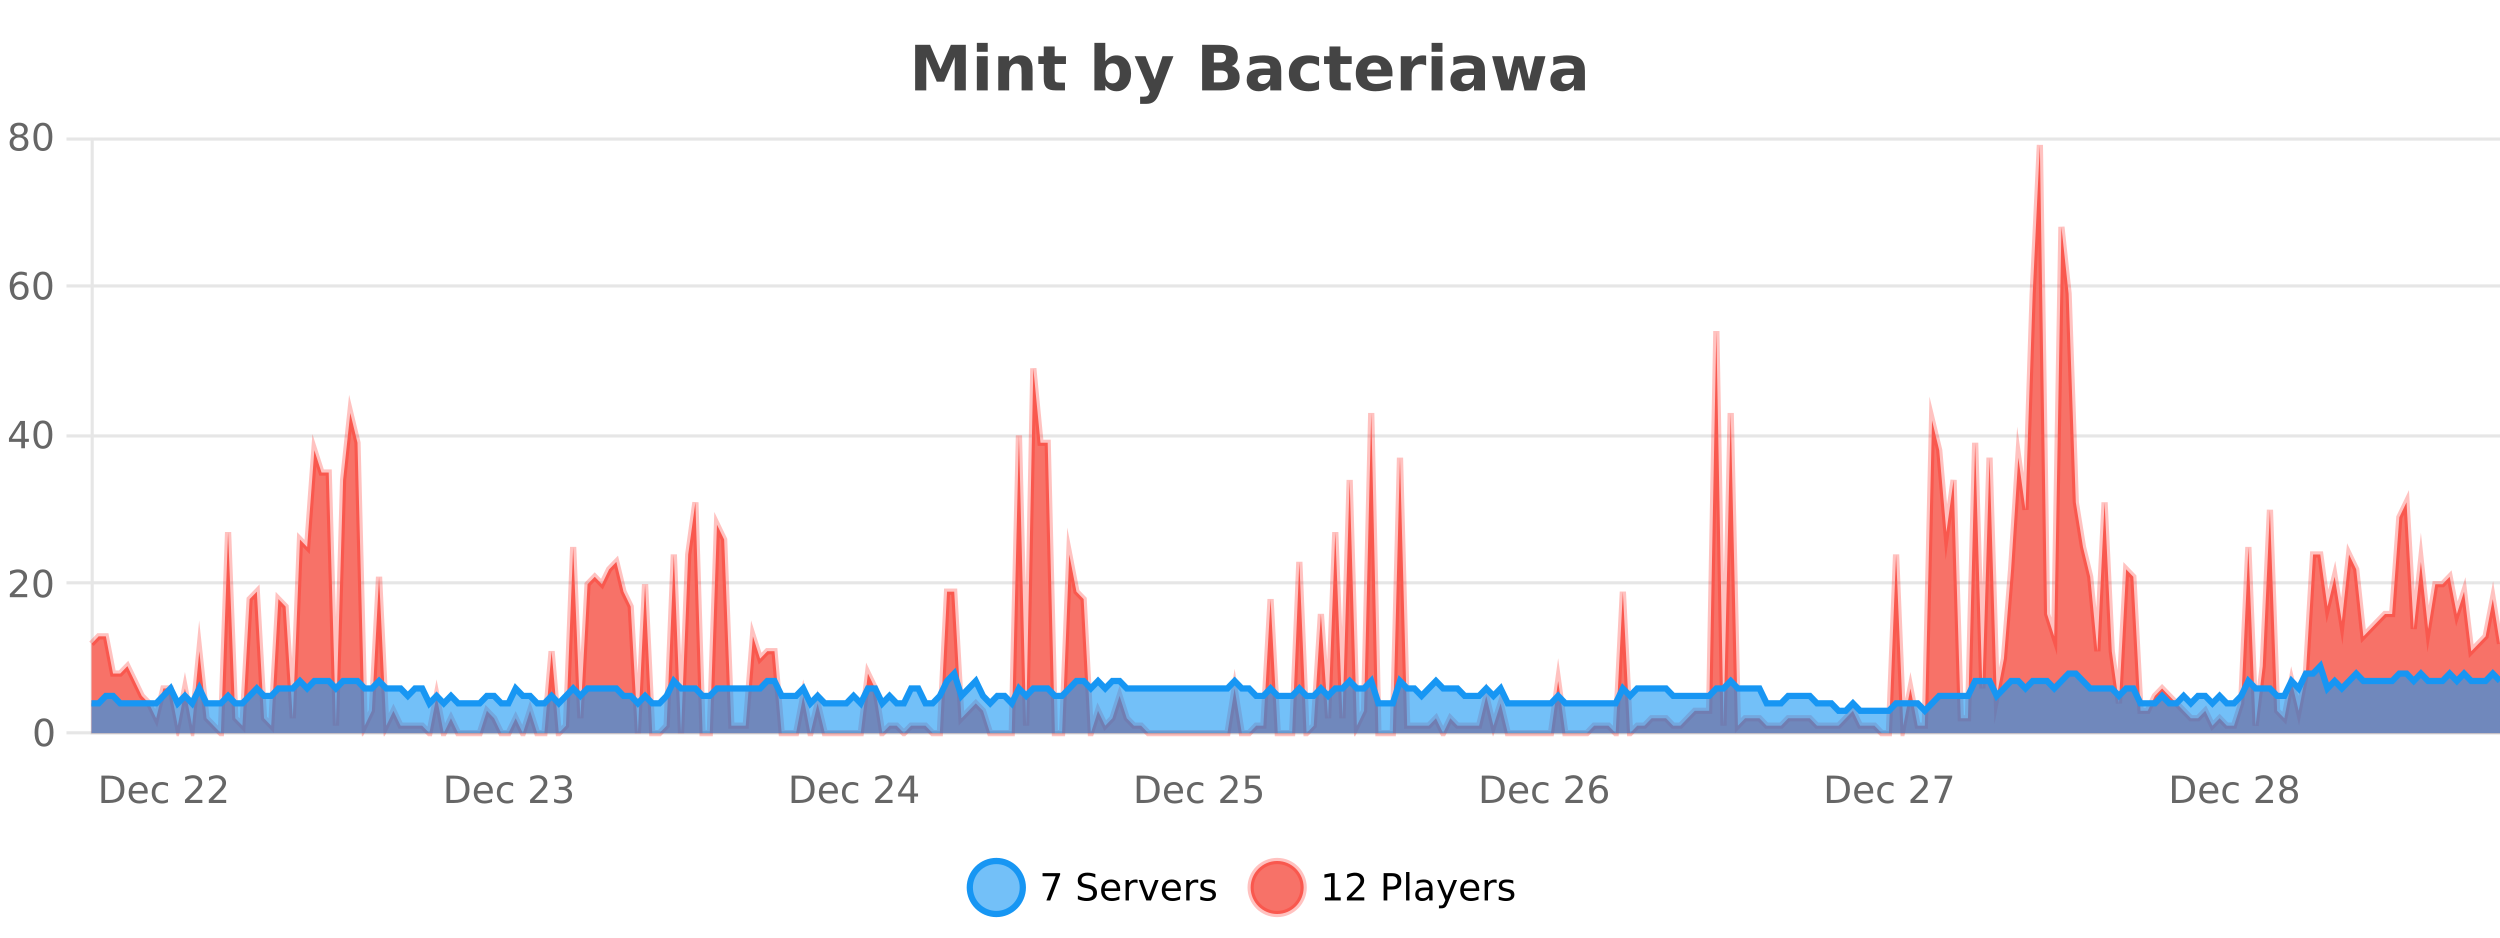
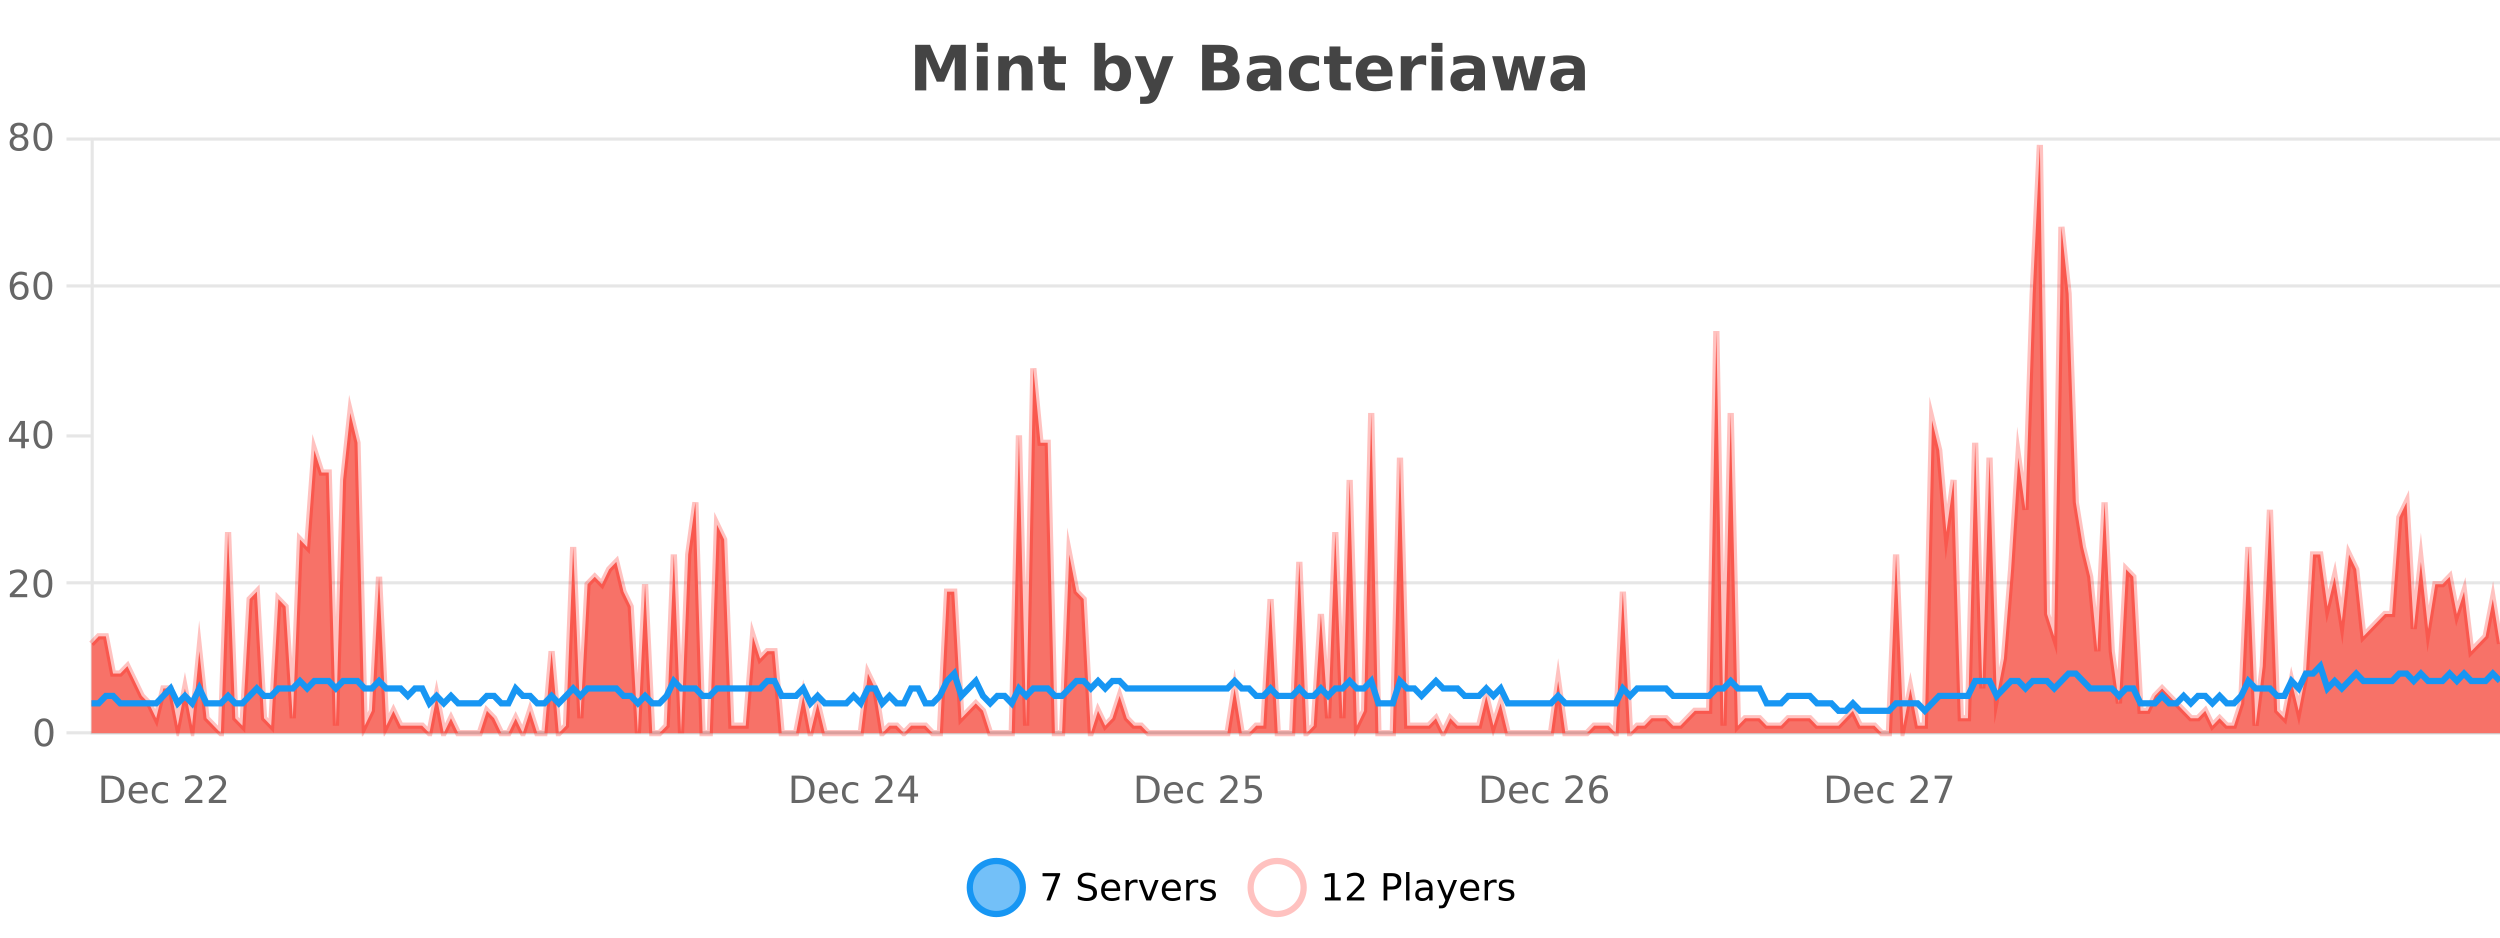
<svg xmlns="http://www.w3.org/2000/svg" width="800pt" height="300pt" viewBox="0 0 800 300" version="1.1">
  <defs>
    <clipPath id="clip1">
      <path d="M 282 263 L 356 263 L 356 300 L 282 300 Z M 282 263 " />
    </clipPath>
    <clipPath id="clip2">
      <path d="M 371 263 L 446 263 L 446 300 L 371 300 Z M 371 263 " />
    </clipPath>
    <clipPath id="clip3">
      <path d="M 29.27 46 L 800 46 L 800 234.602 L 29.27 234.602 Z M 29.27 46 " />
    </clipPath>
    <clipPath id="clip4">
      <path d="M 28.27 43 L 800 43 L 800 235.602 L 28.27 235.602 Z M 28.27 43 " />
    </clipPath>
    <clipPath id="clip5">
-       <path d="M 29.27 213 L 800 213 L 800 234.602 L 29.27 234.602 Z M 29.27 213 " />
-     </clipPath>
+       </clipPath>
    <clipPath id="clip6">
      <path d="M 28.27 184 L 800 184 L 800 235.602 L 28.27 235.602 Z M 28.27 184 " />
    </clipPath>
  </defs>
  <g id="surface4094946">
    <rect x="0" y="0" width="800" height="300" style="fill:rgb(100%,100%,100%);fill-opacity:1;stroke:none;" />
    <path style="fill:none;stroke-width:1;stroke-linecap:butt;stroke-linejoin:miter;stroke:rgb(0%,0%,0%);stroke-opacity:0.098;stroke-miterlimit:10;" d="M 30 234.5 L 800 234.5 " />
    <path style="fill:none;stroke-width:1;stroke-linecap:butt;stroke-linejoin:miter;stroke:rgb(0%,0%,0%);stroke-opacity:0.098;stroke-miterlimit:10;" d="M 21.27 234.5 L 29 234.5 " />
    <path style="fill:none;stroke-width:1;stroke-linecap:butt;stroke-linejoin:miter;stroke:rgb(0%,0%,0%);stroke-opacity:0.098;stroke-miterlimit:10;" d="M 30 186.5 L 800 186.5 " />
    <path style="fill:none;stroke-width:1;stroke-linecap:butt;stroke-linejoin:miter;stroke:rgb(0%,0%,0%);stroke-opacity:0.098;stroke-miterlimit:10;" d="M 21.27 186.5 L 29 186.5 " />
-     <path style="fill:none;stroke-width:1;stroke-linecap:butt;stroke-linejoin:miter;stroke:rgb(0%,0%,0%);stroke-opacity:0.098;stroke-miterlimit:10;" d="M 30 139.5 L 800 139.5 " />
    <path style="fill:none;stroke-width:1;stroke-linecap:butt;stroke-linejoin:miter;stroke:rgb(0%,0%,0%);stroke-opacity:0.098;stroke-miterlimit:10;" d="M 21.27 139.5 L 29 139.5 " />
    <path style="fill:none;stroke-width:1;stroke-linecap:butt;stroke-linejoin:miter;stroke:rgb(0%,0%,0%);stroke-opacity:0.098;stroke-miterlimit:10;" d="M 30 91.5 L 800 91.5 " />
    <path style="fill:none;stroke-width:1;stroke-linecap:butt;stroke-linejoin:miter;stroke:rgb(0%,0%,0%);stroke-opacity:0.098;stroke-miterlimit:10;" d="M 21.27 91.5 L 29 91.5 " />
    <path style="fill:none;stroke-width:1;stroke-linecap:butt;stroke-linejoin:miter;stroke:rgb(0%,0%,0%);stroke-opacity:0.098;stroke-miterlimit:10;" d="M 30 44.5 L 800 44.5 " />
    <path style="fill:none;stroke-width:1;stroke-linecap:butt;stroke-linejoin:miter;stroke:rgb(0%,0%,0%);stroke-opacity:0.098;stroke-miterlimit:10;" d="M 21.27 44.5 L 29 44.5 " />
    <path style=" stroke:none;fill-rule:nonzero;fill:rgb(9.02%,58.824%,95.294%);fill-opacity:0.6;" d="M 327.305 284 C 327.305 288.688 323.508 292.484 318.82 292.484 C 314.133 292.484 310.336 288.688 310.336 284 C 310.336 279.312 314.133 275.516 318.82 275.516 C 323.508 275.516 327.305 279.312 327.305 284 Z M 327.305 284 " />
    <g clip-path="url(#clip1)" clip-rule="nonzero">
      <path style="fill:none;stroke-width:2;stroke-linecap:butt;stroke-linejoin:miter;stroke:rgb(9.02%,58.824%,95.294%);stroke-opacity:1;stroke-miterlimit:10;" d="M 327.305 284 C 327.305 288.688 323.508 292.484 318.82 292.484 C 314.133 292.484 310.336 288.688 310.336 284 C 310.336 279.312 314.133 275.516 318.82 275.516 C 323.508 275.516 327.305 279.312 327.305 284 Z M 327.305 284 " />
    </g>
    <path style=" stroke:none;fill-rule:nonzero;fill:rgb(0%,0%,0%);fill-opacity:1;" d="M 333.617 279.406 L 339.242 279.406 L 339.242 279.906 L 336.07 288.156 L 334.836 288.156 L 337.82 280.406 L 333.617 280.406 Z M 350.508 279.688 L 350.508 280.844 C 350.059 280.637 349.633 280.48 349.227 280.375 C 348.828 280.262 348.449 280.203 348.086 280.203 C 347.438 280.203 346.938 280.328 346.586 280.578 C 346.242 280.828 346.07 281.188 346.07 281.656 C 346.07 282.043 346.184 282.336 346.414 282.531 C 346.641 282.73 347.086 282.887 347.742 283 L 348.445 283.156 C 349.328 283.324 349.98 283.621 350.398 284.047 C 350.824 284.465 351.039 285.027 351.039 285.734 C 351.039 286.59 350.75 287.234 350.18 287.672 C 349.617 288.109 348.781 288.328 347.68 288.328 C 347.273 288.328 346.836 288.281 346.367 288.188 C 345.898 288.094 345.414 287.953 344.914 287.766 L 344.914 286.547 C 345.391 286.82 345.859 287.023 346.32 287.156 C 346.789 287.293 347.242 287.359 347.68 287.359 C 348.355 287.359 348.875 287.23 349.242 286.969 C 349.617 286.699 349.805 286.32 349.805 285.828 C 349.805 285.402 349.668 285.07 349.398 284.828 C 349.137 284.578 348.703 284.398 348.102 284.281 L 347.383 284.141 C 346.496 283.965 345.855 283.688 345.461 283.312 C 345.074 282.938 344.883 282.418 344.883 281.75 C 344.883 280.969 345.152 280.359 345.695 279.922 C 346.234 279.477 346.984 279.25 347.945 279.25 C 348.359 279.25 348.777 279.289 349.195 279.359 C 349.621 279.434 350.059 279.543 350.508 279.688 Z M 358.453 284.609 L 358.453 285.125 L 353.484 285.125 C 353.535 285.875 353.758 286.445 354.156 286.828 C 354.562 287.215 355.117 287.406 355.828 287.406 C 356.242 287.406 356.645 287.359 357.031 287.266 C 357.426 287.164 357.816 287.008 358.203 286.797 L 358.203 287.828 C 357.805 287.984 357.406 288.105 357 288.188 C 356.594 288.281 356.18 288.328 355.766 288.328 C 354.723 288.328 353.895 288.027 353.281 287.422 C 352.664 286.809 352.359 285.98 352.359 284.938 C 352.359 283.867 352.648 283.016 353.234 282.391 C 353.816 281.758 354.598 281.438 355.578 281.438 C 356.461 281.438 357.16 281.727 357.672 282.297 C 358.191 282.859 358.453 283.633 358.453 284.609 Z M 357.375 284.281 C 357.363 283.699 357.195 283.23 356.875 282.875 C 356.551 282.523 356.125 282.344 355.594 282.344 C 354.988 282.344 354.504 282.516 354.141 282.859 C 353.785 283.203 353.582 283.684 353.531 284.297 Z M 364.023 282.594 C 363.898 282.531 363.762 282.484 363.617 282.453 C 363.48 282.414 363.324 282.391 363.148 282.391 C 362.543 282.391 362.074 282.59 361.742 282.984 C 361.418 283.383 361.258 283.953 361.258 284.703 L 361.258 288.156 L 360.18 288.156 L 360.18 281.594 L 361.258 281.594 L 361.258 282.609 C 361.484 282.215 361.781 281.922 362.148 281.734 C 362.512 281.539 362.953 281.438 363.477 281.438 C 363.547 281.438 363.625 281.445 363.711 281.453 C 363.805 281.465 363.902 281.48 364.008 281.5 Z M 364.375 281.594 L 365.516 281.594 L 367.562 287.094 L 369.625 281.594 L 370.766 281.594 L 368.297 288.156 L 366.828 288.156 Z M 377.867 284.609 L 377.867 285.125 L 372.898 285.125 C 372.949 285.875 373.172 286.445 373.57 286.828 C 373.977 287.215 374.531 287.406 375.242 287.406 C 375.656 287.406 376.059 287.359 376.445 287.266 C 376.84 287.164 377.23 287.008 377.617 286.797 L 377.617 287.828 C 377.219 287.984 376.82 288.105 376.414 288.188 C 376.008 288.281 375.594 288.328 375.18 288.328 C 374.137 288.328 373.309 288.027 372.695 287.422 C 372.078 286.809 371.773 285.98 371.773 284.938 C 371.773 283.867 372.062 283.016 372.648 282.391 C 373.23 281.758 374.012 281.438 374.992 281.438 C 375.875 281.438 376.574 281.727 377.086 282.297 C 377.605 282.859 377.867 283.633 377.867 284.609 Z M 376.789 284.281 C 376.777 283.699 376.609 283.23 376.289 282.875 C 375.965 282.523 375.539 282.344 375.008 282.344 C 374.402 282.344 373.918 282.516 373.555 282.859 C 373.199 283.203 372.996 283.684 372.945 284.297 Z M 383.438 282.594 C 383.312 282.531 383.176 282.484 383.031 282.453 C 382.895 282.414 382.738 282.391 382.562 282.391 C 381.957 282.391 381.488 282.59 381.156 282.984 C 380.832 283.383 380.672 283.953 380.672 284.703 L 380.672 288.156 L 379.594 288.156 L 379.594 281.594 L 380.672 281.594 L 380.672 282.609 C 380.898 282.215 381.195 281.922 381.562 281.734 C 381.926 281.539 382.367 281.438 382.891 281.438 C 382.961 281.438 383.039 281.445 383.125 281.453 C 383.219 281.465 383.316 281.48 383.422 281.5 Z M 388.75 281.781 L 388.75 282.812 C 388.445 282.656 388.129 282.543 387.797 282.469 C 387.473 282.387 387.133 282.344 386.781 282.344 C 386.25 282.344 385.848 282.43 385.578 282.594 C 385.305 282.75 385.172 282.996 385.172 283.328 C 385.172 283.578 385.266 283.777 385.453 283.922 C 385.648 284.059 386.039 284.188 386.625 284.312 L 386.984 284.406 C 387.754 284.562 388.301 284.793 388.625 285.094 C 388.945 285.398 389.109 285.812 389.109 286.344 C 389.109 286.961 388.863 287.445 388.375 287.797 C 387.895 288.152 387.234 288.328 386.391 288.328 C 386.035 288.328 385.664 288.289 385.281 288.219 C 384.906 288.156 384.508 288.059 384.094 287.922 L 384.094 286.797 C 384.488 287.008 384.879 287.164 385.266 287.266 C 385.648 287.371 386.035 287.422 386.422 287.422 C 386.922 287.422 387.305 287.34 387.578 287.172 C 387.859 286.996 388 286.746 388 286.422 C 388 286.133 387.898 285.906 387.703 285.75 C 387.504 285.594 387.07 285.445 386.406 285.297 L 386.031 285.219 C 385.363 285.074 384.879 284.855 384.578 284.562 C 384.285 284.273 384.141 283.875 384.141 283.375 C 384.141 282.75 384.359 282.273 384.797 281.938 C 385.234 281.605 385.852 281.438 386.656 281.438 C 387.051 281.438 387.426 281.469 387.781 281.531 C 388.133 281.586 388.457 281.668 388.75 281.781 Z M 328.82 277.016 " />
-     <path style=" stroke:none;fill-rule:nonzero;fill:rgb(96.863%,44.706%,40.784%);fill-opacity:1;" d="M 417.172 284 C 417.172 288.688 413.375 292.484 408.688 292.484 C 404 292.484 400.203 288.688 400.203 284 C 400.203 279.312 404 275.516 408.688 275.516 C 413.375 275.516 417.172 279.312 417.172 284 Z M 417.172 284 " />
    <g clip-path="url(#clip2)" clip-rule="nonzero">
      <path style="fill:none;stroke-width:2;stroke-linecap:butt;stroke-linejoin:miter;stroke:rgb(100%,4.706%,0%);stroke-opacity:0.247;stroke-miterlimit:10;" d="M 417.172 284 C 417.172 288.688 413.375 292.484 408.688 292.484 C 404 292.484 400.203 288.688 400.203 284 C 400.203 279.312 404 275.516 408.688 275.516 C 413.375 275.516 417.172 279.312 417.172 284 Z M 417.172 284 " />
    </g>
    <path style=" stroke:none;fill-rule:nonzero;fill:rgb(0%,0%,0%);fill-opacity:1;" d="M 423.984 287.156 L 425.922 287.156 L 425.922 280.484 L 423.812 280.906 L 423.812 279.828 L 425.906 279.406 L 427.094 279.406 L 427.094 287.156 L 429.031 287.156 L 429.031 288.156 L 423.984 288.156 Z M 432.434 287.156 L 436.574 287.156 L 436.574 288.156 L 431.012 288.156 L 431.012 287.156 C 431.457 286.699 432.066 286.078 432.84 285.297 C 433.621 284.508 434.109 283.996 434.309 283.766 C 434.691 283.352 434.957 282.996 435.105 282.703 C 435.262 282.402 435.34 282.109 435.34 281.828 C 435.34 281.359 435.172 280.98 434.84 280.688 C 434.516 280.398 434.094 280.25 433.574 280.25 C 433.199 280.25 432.801 280.312 432.387 280.438 C 431.98 280.562 431.543 280.762 431.074 281.031 L 431.074 279.828 C 431.551 279.641 431.996 279.5 432.402 279.406 C 432.816 279.305 433.199 279.25 433.543 279.25 C 434.449 279.25 435.172 279.48 435.715 279.938 C 436.254 280.387 436.527 280.992 436.527 281.75 C 436.527 282.105 436.457 282.445 436.324 282.766 C 436.188 283.09 435.941 283.469 435.59 283.906 C 435.484 284.023 435.172 284.352 434.652 284.891 C 434.129 285.434 433.391 286.188 432.434 287.156 Z M 443.945 280.375 L 443.945 283.672 L 445.43 283.672 C 445.98 283.672 446.406 283.531 446.711 283.25 C 447.012 282.961 447.164 282.547 447.164 282.016 C 447.164 281.496 447.012 281.094 446.711 280.812 C 446.406 280.523 445.98 280.375 445.43 280.375 Z M 442.758 279.406 L 445.43 279.406 C 446.418 279.406 447.164 279.633 447.664 280.078 C 448.164 280.516 448.414 281.164 448.414 282.016 C 448.414 282.883 448.164 283.539 447.664 283.984 C 447.164 284.422 446.418 284.641 445.43 284.641 L 443.945 284.641 L 443.945 288.156 L 442.758 288.156 Z M 449.945 279.031 L 451.023 279.031 L 451.023 288.156 L 449.945 288.156 Z M 456.266 284.859 C 455.398 284.859 454.797 284.961 454.453 285.156 C 454.117 285.355 453.953 285.695 453.953 286.172 C 453.953 286.559 454.078 286.867 454.328 287.094 C 454.586 287.312 454.93 287.422 455.359 287.422 C 455.961 287.422 456.441 287.215 456.797 286.797 C 457.16 286.371 457.344 285.805 457.344 285.094 L 457.344 284.859 Z M 458.422 284.406 L 458.422 288.156 L 457.344 288.156 L 457.344 287.156 C 457.094 287.555 456.785 287.852 456.422 288.047 C 456.055 288.234 455.609 288.328 455.078 288.328 C 454.398 288.328 453.863 288.141 453.469 287.766 C 453.07 287.383 452.875 286.875 452.875 286.25 C 452.875 285.512 453.117 284.953 453.609 284.578 C 454.109 284.203 454.848 284.016 455.828 284.016 L 457.344 284.016 L 457.344 283.906 C 457.344 283.406 457.176 283.023 456.844 282.75 C 456.52 282.48 456.066 282.344 455.484 282.344 C 455.109 282.344 454.738 282.391 454.375 282.484 C 454.02 282.578 453.68 282.715 453.359 282.891 L 453.359 281.891 C 453.754 281.734 454.133 281.621 454.5 281.547 C 454.875 281.477 455.238 281.438 455.594 281.438 C 456.539 281.438 457.25 281.684 457.719 282.172 C 458.188 282.664 458.422 283.406 458.422 284.406 Z M 463.367 288.766 C 463.062 289.547 462.766 290.055 462.477 290.297 C 462.184 290.535 461.797 290.656 461.32 290.656 L 460.461 290.656 L 460.461 289.75 L 461.086 289.75 C 461.387 289.75 461.617 289.676 461.773 289.531 C 461.938 289.395 462.121 289.066 462.32 288.547 L 462.523 288.047 L 459.867 281.594 L 461.008 281.594 L 463.055 286.719 L 465.117 281.594 L 466.258 281.594 Z M 473.359 284.609 L 473.359 285.125 L 468.391 285.125 C 468.441 285.875 468.664 286.445 469.062 286.828 C 469.469 287.215 470.023 287.406 470.734 287.406 C 471.148 287.406 471.551 287.359 471.938 287.266 C 472.332 287.164 472.723 287.008 473.109 286.797 L 473.109 287.828 C 472.711 287.984 472.312 288.105 471.906 288.188 C 471.5 288.281 471.086 288.328 470.672 288.328 C 469.629 288.328 468.801 288.027 468.188 287.422 C 467.57 286.809 467.266 285.98 467.266 284.938 C 467.266 283.867 467.555 283.016 468.141 282.391 C 468.723 281.758 469.504 281.438 470.484 281.438 C 471.367 281.438 472.066 281.727 472.578 282.297 C 473.098 282.859 473.359 283.633 473.359 284.609 Z M 472.281 284.281 C 472.27 283.699 472.102 283.23 471.781 282.875 C 471.457 282.523 471.031 282.344 470.5 282.344 C 469.895 282.344 469.41 282.516 469.047 282.859 C 468.691 283.203 468.488 283.684 468.438 284.297 Z M 478.93 282.594 C 478.805 282.531 478.668 282.484 478.523 282.453 C 478.387 282.414 478.23 282.391 478.055 282.391 C 477.449 282.391 476.98 282.59 476.648 282.984 C 476.324 283.383 476.164 283.953 476.164 284.703 L 476.164 288.156 L 475.086 288.156 L 475.086 281.594 L 476.164 281.594 L 476.164 282.609 C 476.391 282.215 476.688 281.922 477.055 281.734 C 477.418 281.539 477.859 281.438 478.383 281.438 C 478.453 281.438 478.531 281.445 478.617 281.453 C 478.711 281.465 478.809 281.48 478.914 281.5 Z M 484.242 281.781 L 484.242 282.812 C 483.938 282.656 483.621 282.543 483.289 282.469 C 482.965 282.387 482.625 282.344 482.273 282.344 C 481.742 282.344 481.34 282.43 481.07 282.594 C 480.797 282.75 480.664 282.996 480.664 283.328 C 480.664 283.578 480.758 283.777 480.945 283.922 C 481.141 284.059 481.531 284.188 482.117 284.312 L 482.477 284.406 C 483.246 284.562 483.793 284.793 484.117 285.094 C 484.438 285.398 484.602 285.812 484.602 286.344 C 484.602 286.961 484.355 287.445 483.867 287.797 C 483.387 288.152 482.727 288.328 481.883 288.328 C 481.527 288.328 481.156 288.289 480.773 288.219 C 480.398 288.156 480 288.059 479.586 287.922 L 479.586 286.797 C 479.98 287.008 480.371 287.164 480.758 287.266 C 481.141 287.371 481.527 287.422 481.914 287.422 C 482.414 287.422 482.797 287.34 483.07 287.172 C 483.352 286.996 483.492 286.746 483.492 286.422 C 483.492 286.133 483.391 285.906 483.195 285.75 C 482.996 285.594 482.562 285.445 481.898 285.297 L 481.523 285.219 C 480.855 285.074 480.371 284.855 480.07 284.562 C 479.777 284.273 479.633 283.875 479.633 283.375 C 479.633 282.75 479.852 282.273 480.289 281.938 C 480.727 281.605 481.344 281.438 482.148 281.438 C 482.543 281.438 482.918 281.469 483.273 281.531 C 483.625 281.586 483.949 281.668 484.242 281.781 Z M 418.688 277.016 " />
    <path style=" stroke:none;fill-rule:nonzero;fill:rgb(26.667%,26.667%,26.667%);fill-opacity:1;" d="M 292.844 14.344 L 297.625 14.344 L 300.938 22.141 L 304.281 14.344 L 309.062 14.344 L 309.062 28.922 L 305.5 28.922 L 305.5 18.25 L 302.141 26.125 L 299.766 26.125 L 296.406 18.25 L 296.406 28.922 L 292.844 28.922 Z M 312.59 17.984 L 316.074 17.984 L 316.074 28.922 L 312.59 28.922 Z M 312.59 13.719 L 316.074 13.719 L 316.074 16.578 L 312.59 16.578 Z M 330.43 22.266 L 330.43 28.922 L 326.914 28.922 L 326.914 23.828 C 326.914 22.883 326.891 22.23 326.852 21.875 C 326.809 21.512 326.734 21.246 326.633 21.078 C 326.496 20.852 326.309 20.672 326.07 20.547 C 325.84 20.422 325.574 20.359 325.273 20.359 C 324.543 20.359 323.969 20.641 323.555 21.203 C 323.137 21.766 322.93 22.547 322.93 23.547 L 322.93 28.922 L 319.445 28.922 L 319.445 17.984 L 322.93 17.984 L 322.93 19.578 C 323.461 18.945 324.023 18.477 324.617 18.172 C 325.211 17.871 325.859 17.719 326.57 17.719 C 327.84 17.719 328.797 18.109 329.445 18.891 C 330.102 19.664 330.43 20.789 330.43 22.266 Z M 337.496 14.875 L 337.496 17.984 L 341.105 17.984 L 341.105 20.484 L 337.496 20.484 L 337.496 25.125 C 337.496 25.637 337.594 25.98 337.793 26.156 C 338 26.336 338.402 26.422 338.996 26.422 L 340.793 26.422 L 340.793 28.922 L 337.793 28.922 C 336.418 28.922 335.438 28.637 334.855 28.062 C 334.281 27.48 333.996 26.5 333.996 25.125 L 333.996 20.484 L 332.262 20.484 L 332.262 17.984 L 333.996 17.984 L 333.996 14.875 Z M 356.02 26.672 C 356.77 26.672 357.34 26.402 357.738 25.859 C 358.133 25.309 358.332 24.512 358.332 23.469 C 358.332 22.43 358.133 21.637 357.738 21.094 C 357.34 20.543 356.77 20.266 356.02 20.266 C 355.27 20.266 354.691 20.543 354.285 21.094 C 353.887 21.637 353.691 22.43 353.691 23.469 C 353.691 24.5 353.887 25.293 354.285 25.844 C 354.691 26.398 355.27 26.672 356.02 26.672 Z M 353.691 19.578 C 354.18 18.945 354.715 18.477 355.301 18.172 C 355.883 17.871 356.555 17.719 357.316 17.719 C 358.668 17.719 359.777 18.258 360.645 19.328 C 361.508 20.402 361.941 21.781 361.941 23.469 C 361.941 25.148 361.508 26.523 360.645 27.594 C 359.777 28.668 358.668 29.203 357.316 29.203 C 356.555 29.203 355.883 29.051 355.301 28.75 C 354.715 28.449 354.18 27.98 353.691 27.344 L 353.691 28.922 L 350.207 28.922 L 350.207 13.719 L 353.691 13.719 Z M 363.086 17.984 L 366.57 17.984 L 369.523 25.406 L 372.023 17.984 L 375.508 17.984 L 370.914 29.953 C 370.453 31.172 369.914 32.02 369.289 32.5 C 368.672 32.988 367.867 33.234 366.867 33.234 L 364.836 33.234 L 364.836 30.938 L 365.93 30.938 C 366.523 30.938 366.953 30.844 367.227 30.656 C 367.496 30.469 367.703 30.129 367.852 29.641 L 367.961 29.344 Z M 390.508 19.984 C 391.102 19.984 391.547 19.855 391.852 19.594 C 392.164 19.336 392.32 18.949 392.32 18.438 C 392.32 17.938 392.164 17.559 391.852 17.297 C 391.547 17.039 391.102 16.906 390.508 16.906 L 388.43 16.906 L 388.43 19.984 Z M 390.633 26.359 C 391.391 26.359 391.961 26.203 392.336 25.891 C 392.719 25.57 392.914 25.086 392.914 24.438 C 392.914 23.805 392.727 23.328 392.352 23.016 C 391.977 22.703 391.402 22.547 390.633 22.547 L 388.43 22.547 L 388.43 26.359 Z M 394.133 21.125 C 394.945 21.355 395.57 21.789 396.008 22.422 C 396.453 23.047 396.68 23.82 396.68 24.734 C 396.68 26.141 396.199 27.195 395.242 27.891 C 394.293 28.578 392.852 28.922 390.914 28.922 L 384.68 28.922 L 384.68 14.344 L 390.32 14.344 C 392.34 14.344 393.805 14.652 394.711 15.266 C 395.625 15.871 396.086 16.852 396.086 18.203 C 396.086 18.914 395.918 19.516 395.586 20.016 C 395.25 20.508 394.766 20.875 394.133 21.125 Z M 404.656 24 C 403.926 24 403.379 24.125 403.016 24.375 C 402.648 24.617 402.469 24.98 402.469 25.469 C 402.469 25.906 402.613 26.25 402.906 26.5 C 403.207 26.75 403.617 26.875 404.141 26.875 C 404.797 26.875 405.348 26.641 405.797 26.172 C 406.254 25.703 406.484 25.117 406.484 24.406 L 406.484 24 Z M 410 22.688 L 410 28.922 L 406.484 28.922 L 406.484 27.297 C 406.016 27.965 405.484 28.449 404.891 28.75 C 404.305 29.051 403.594 29.203 402.75 29.203 C 401.625 29.203 400.707 28.875 400 28.219 C 399.289 27.555 398.938 26.695 398.938 25.641 C 398.938 24.359 399.375 23.422 400.25 22.828 C 401.133 22.227 402.523 21.922 404.422 21.922 L 406.484 21.922 L 406.484 21.641 C 406.484 21.09 406.266 20.688 405.828 20.438 C 405.391 20.18 404.707 20.047 403.781 20.047 C 403.031 20.047 402.332 20.125 401.688 20.281 C 401.039 20.43 400.441 20.648 399.891 20.938 L 399.891 18.281 C 400.641 18.094 401.391 17.953 402.141 17.859 C 402.898 17.766 403.66 17.719 404.422 17.719 C 406.391 17.719 407.812 18.109 408.688 18.891 C 409.562 19.664 410 20.93 410 22.688 Z M 422.094 18.328 L 422.094 21.172 C 421.625 20.852 421.148 20.609 420.672 20.453 C 420.191 20.297 419.691 20.219 419.172 20.219 C 418.203 20.219 417.441 20.508 416.891 21.078 C 416.348 21.641 416.078 22.438 416.078 23.469 C 416.078 24.492 416.348 25.289 416.891 25.859 C 417.441 26.422 418.203 26.703 419.172 26.703 C 419.723 26.703 420.242 26.625 420.734 26.469 C 421.223 26.305 421.676 26.059 422.094 25.734 L 422.094 28.594 C 421.551 28.805 421 28.953 420.438 29.047 C 419.875 29.148 419.305 29.203 418.734 29.203 C 416.766 29.203 415.223 28.699 414.109 27.688 C 412.992 26.68 412.438 25.273 412.438 23.469 C 412.438 21.656 412.992 20.246 414.109 19.234 C 415.223 18.227 416.766 17.719 418.734 17.719 C 419.305 17.719 419.867 17.773 420.422 17.875 C 420.984 17.969 421.539 18.121 422.094 18.328 Z M 428.93 14.875 L 428.93 17.984 L 432.539 17.984 L 432.539 20.484 L 428.93 20.484 L 428.93 25.125 C 428.93 25.637 429.027 25.98 429.227 26.156 C 429.434 26.336 429.836 26.422 430.43 26.422 L 432.227 26.422 L 432.227 28.922 L 429.227 28.922 C 427.852 28.922 426.871 28.637 426.289 28.062 C 425.715 27.48 425.43 26.5 425.43 25.125 L 425.43 20.484 L 423.695 20.484 L 423.695 17.984 L 425.43 17.984 L 425.43 14.875 Z M 445.586 23.422 L 445.586 24.422 L 437.414 24.422 C 437.496 25.246 437.793 25.859 438.305 26.266 C 438.812 26.672 439.523 26.875 440.43 26.875 C 441.168 26.875 441.922 26.766 442.695 26.547 C 443.465 26.328 444.258 26 445.07 25.562 L 445.07 28.25 C 444.246 28.562 443.418 28.797 442.586 28.953 C 441.762 29.117 440.938 29.203 440.117 29.203 C 438.137 29.203 436.594 28.703 435.492 27.703 C 434.398 26.695 433.852 25.281 433.852 23.469 C 433.852 21.68 434.387 20.273 435.461 19.25 C 436.543 18.23 438.027 17.719 439.914 17.719 C 441.633 17.719 443.008 18.242 444.039 19.281 C 445.07 20.312 445.586 21.695 445.586 23.422 Z M 441.992 22.266 C 441.992 21.602 441.797 21.062 441.414 20.656 C 441.027 20.25 440.523 20.047 439.898 20.047 C 439.219 20.047 438.668 20.242 438.242 20.625 C 437.824 21 437.562 21.547 437.461 22.266 Z M 456.367 20.969 C 456.055 20.824 455.746 20.719 455.445 20.656 C 455.141 20.586 454.84 20.547 454.539 20.547 C 453.633 20.547 452.934 20.836 452.445 21.406 C 451.965 21.98 451.727 22.805 451.727 23.875 L 451.727 28.922 L 448.242 28.922 L 448.242 17.984 L 451.727 17.984 L 451.727 19.781 C 452.172 19.062 452.688 18.543 453.273 18.219 C 453.855 17.887 454.555 17.719 455.367 17.719 C 455.492 17.719 455.621 17.727 455.758 17.734 C 455.891 17.746 456.09 17.766 456.352 17.797 Z M 458.109 17.984 L 461.594 17.984 L 461.594 28.922 L 458.109 28.922 Z M 458.109 13.719 L 461.594 13.719 L 461.594 16.578 L 458.109 16.578 Z M 469.852 24 C 469.121 24 468.574 24.125 468.211 24.375 C 467.844 24.617 467.664 24.98 467.664 25.469 C 467.664 25.906 467.809 26.25 468.102 26.5 C 468.402 26.75 468.812 26.875 469.336 26.875 C 469.992 26.875 470.543 26.641 470.992 26.172 C 471.449 25.703 471.68 25.117 471.68 24.406 L 471.68 24 Z M 475.195 22.688 L 475.195 28.922 L 471.68 28.922 L 471.68 27.297 C 471.211 27.965 470.68 28.449 470.086 28.75 C 469.5 29.051 468.789 29.203 467.945 29.203 C 466.82 29.203 465.902 28.875 465.195 28.219 C 464.484 27.555 464.133 26.695 464.133 25.641 C 464.133 24.359 464.57 23.422 465.445 22.828 C 466.328 22.227 467.719 21.922 469.617 21.922 L 471.68 21.922 L 471.68 21.641 C 471.68 21.09 471.461 20.688 471.023 20.438 C 470.586 20.18 469.902 20.047 468.977 20.047 C 468.227 20.047 467.527 20.125 466.883 20.281 C 466.234 20.43 465.637 20.648 465.086 20.938 L 465.086 18.281 C 465.836 18.094 466.586 17.953 467.336 17.859 C 468.094 17.766 468.855 17.719 469.617 17.719 C 471.586 17.719 473.008 18.109 473.883 18.891 C 474.758 19.664 475.195 20.93 475.195 22.688 Z M 477.477 17.984 L 480.883 17.984 L 482.711 25.516 L 484.555 17.984 L 487.477 17.984 L 489.32 25.438 L 491.164 17.984 L 494.555 17.984 L 491.68 28.922 L 487.852 28.922 L 486.008 21.406 L 484.18 28.922 L 480.352 28.922 Z M 501.828 24 C 501.098 24 500.551 24.125 500.188 24.375 C 499.82 24.617 499.641 24.98 499.641 25.469 C 499.641 25.906 499.785 26.25 500.078 26.5 C 500.379 26.75 500.789 26.875 501.312 26.875 C 501.969 26.875 502.52 26.641 502.969 26.172 C 503.426 25.703 503.656 25.117 503.656 24.406 L 503.656 24 Z M 507.172 22.688 L 507.172 28.922 L 503.656 28.922 L 503.656 27.297 C 503.188 27.965 502.656 28.449 502.062 28.75 C 501.477 29.051 500.766 29.203 499.922 29.203 C 498.797 29.203 497.879 28.875 497.172 28.219 C 496.461 27.555 496.109 26.695 496.109 25.641 C 496.109 24.359 496.547 23.422 497.422 22.828 C 498.305 22.227 499.695 21.922 501.594 21.922 L 503.656 21.922 L 503.656 21.641 C 503.656 21.09 503.438 20.688 503 20.438 C 502.562 20.18 501.879 20.047 500.953 20.047 C 500.203 20.047 499.504 20.125 498.859 20.281 C 498.211 20.43 497.613 20.648 497.062 20.938 L 497.062 18.281 C 497.812 18.094 498.562 17.953 499.312 17.859 C 500.07 17.766 500.832 17.719 501.594 17.719 C 503.562 17.719 504.984 18.109 505.859 18.891 C 506.734 19.664 507.172 20.93 507.172 22.688 Z M 291 10.359 " />
    <path style="fill:none;stroke-width:1;stroke-linecap:butt;stroke-linejoin:miter;stroke:rgb(0%,0%,0%);stroke-opacity:0.098;stroke-miterlimit:10;" d="M 29 234.5 L 801 234.5 " />
    <path style=" stroke:none;fill-rule:nonzero;fill:rgb(40%,40%,40%);fill-opacity:1;" d="M 33.637 249.172 L 33.637 255.984 L 35.074 255.984 C 36.281 255.984 37.16 255.715 37.715 255.172 C 38.277 254.621 38.559 253.75 38.559 252.562 C 38.559 251.398 38.277 250.543 37.715 250 C 37.16 249.449 36.281 249.172 35.074 249.172 Z M 32.449 248.203 L 34.887 248.203 C 36.582 248.203 37.828 248.559 38.621 249.266 C 39.41 249.965 39.809 251.062 39.809 252.562 C 39.809 254.074 39.406 255.184 38.605 255.891 C 37.812 256.602 36.574 256.953 34.887 256.953 L 32.449 256.953 Z M 47.266 253.406 L 47.266 253.922 L 42.297 253.922 C 42.348 254.672 42.57 255.242 42.969 255.625 C 43.375 256.012 43.93 256.203 44.641 256.203 C 45.055 256.203 45.457 256.156 45.844 256.062 C 46.238 255.961 46.629 255.805 47.016 255.594 L 47.016 256.625 C 46.617 256.781 46.219 256.902 45.812 256.984 C 45.406 257.078 44.992 257.125 44.578 257.125 C 43.535 257.125 42.707 256.824 42.094 256.219 C 41.477 255.605 41.172 254.777 41.172 253.734 C 41.172 252.664 41.461 251.812 42.047 251.188 C 42.629 250.555 43.41 250.234 44.391 250.234 C 45.273 250.234 45.973 250.523 46.484 251.094 C 47.004 251.656 47.266 252.43 47.266 253.406 Z M 46.188 253.078 C 46.176 252.496 46.008 252.027 45.688 251.672 C 45.363 251.32 44.938 251.141 44.406 251.141 C 43.801 251.141 43.316 251.312 42.953 251.656 C 42.598 252 42.395 252.48 42.344 253.094 Z M 53.758 250.641 L 53.758 251.656 C 53.445 251.48 53.137 251.352 52.836 251.266 C 52.531 251.184 52.227 251.141 51.914 251.141 C 51.203 251.141 50.656 251.367 50.273 251.812 C 49.887 252.25 49.695 252.871 49.695 253.672 C 49.695 254.477 49.887 255.102 50.273 255.547 C 50.656 255.984 51.203 256.203 51.914 256.203 C 52.227 256.203 52.531 256.164 52.836 256.078 C 53.137 255.996 53.445 255.871 53.758 255.703 L 53.758 256.703 C 53.453 256.84 53.141 256.945 52.82 257.016 C 52.496 257.086 52.152 257.125 51.789 257.125 C 50.797 257.125 50.012 256.82 49.43 256.203 C 48.844 255.578 48.555 254.734 48.555 253.672 C 48.555 252.609 48.844 251.773 49.43 251.156 C 50.023 250.543 50.836 250.234 51.867 250.234 C 52.188 250.234 52.508 250.273 52.82 250.344 C 53.141 250.406 53.453 250.508 53.758 250.641 Z M 60.609 255.953 L 64.75 255.953 L 64.75 256.953 L 59.188 256.953 L 59.188 255.953 C 59.633 255.496 60.242 254.875 61.016 254.094 C 61.797 253.305 62.285 252.793 62.484 252.562 C 62.867 252.148 63.133 251.793 63.281 251.5 C 63.438 251.199 63.516 250.906 63.516 250.625 C 63.516 250.156 63.348 249.777 63.016 249.484 C 62.691 249.195 62.27 249.047 61.75 249.047 C 61.375 249.047 60.977 249.109 60.562 249.234 C 60.156 249.359 59.719 249.559 59.25 249.828 L 59.25 248.625 C 59.727 248.438 60.172 248.297 60.578 248.203 C 60.992 248.102 61.375 248.047 61.719 248.047 C 62.625 248.047 63.348 248.277 63.891 248.734 C 64.43 249.184 64.703 249.789 64.703 250.547 C 64.703 250.902 64.633 251.242 64.5 251.562 C 64.363 251.887 64.117 252.266 63.766 252.703 C 63.66 252.82 63.348 253.148 62.828 253.688 C 62.305 254.23 61.566 254.984 60.609 255.953 Z M 68.242 255.953 L 72.383 255.953 L 72.383 256.953 L 66.82 256.953 L 66.82 255.953 C 67.266 255.496 67.875 254.875 68.648 254.094 C 69.43 253.305 69.918 252.793 70.117 252.562 C 70.5 252.148 70.766 251.793 70.914 251.5 C 71.07 251.199 71.148 250.906 71.148 250.625 C 71.148 250.156 70.98 249.777 70.648 249.484 C 70.324 249.195 69.902 249.047 69.383 249.047 C 69.008 249.047 68.609 249.109 68.195 249.234 C 67.789 249.359 67.352 249.559 66.883 249.828 L 66.883 248.625 C 67.359 248.438 67.805 248.297 68.211 248.203 C 68.625 248.102 69.008 248.047 69.352 248.047 C 70.258 248.047 70.98 248.277 71.523 248.734 C 72.062 249.184 72.336 249.789 72.336 250.547 C 72.336 250.902 72.266 251.242 72.133 251.562 C 71.996 251.887 71.75 252.266 71.398 252.703 C 71.293 252.82 70.98 253.148 70.461 253.688 C 69.938 254.23 69.199 254.984 68.242 255.953 Z M 31.277 245.816 " />
-     <path style=" stroke:none;fill-rule:nonzero;fill:rgb(40%,40%,40%);fill-opacity:1;" d="M 144.07 249.172 L 144.07 255.984 L 145.508 255.984 C 146.715 255.984 147.594 255.715 148.148 255.172 C 148.711 254.621 148.992 253.75 148.992 252.562 C 148.992 251.398 148.711 250.543 148.148 250 C 147.594 249.449 146.715 249.172 145.508 249.172 Z M 142.883 248.203 L 145.32 248.203 C 147.016 248.203 148.262 248.559 149.055 249.266 C 149.844 249.965 150.242 251.062 150.242 252.562 C 150.242 254.074 149.84 255.184 149.039 255.891 C 148.246 256.602 147.008 256.953 145.32 256.953 L 142.883 256.953 Z M 157.703 253.406 L 157.703 253.922 L 152.734 253.922 C 152.785 254.672 153.008 255.242 153.406 255.625 C 153.812 256.012 154.367 256.203 155.078 256.203 C 155.492 256.203 155.895 256.156 156.281 256.062 C 156.676 255.961 157.066 255.805 157.453 255.594 L 157.453 256.625 C 157.055 256.781 156.656 256.902 156.25 256.984 C 155.844 257.078 155.43 257.125 155.016 257.125 C 153.973 257.125 153.145 256.824 152.531 256.219 C 151.914 255.605 151.609 254.777 151.609 253.734 C 151.609 252.664 151.898 251.812 152.484 251.188 C 153.066 250.555 153.848 250.234 154.828 250.234 C 155.711 250.234 156.41 250.523 156.922 251.094 C 157.441 251.656 157.703 252.43 157.703 253.406 Z M 156.625 253.078 C 156.613 252.496 156.445 252.027 156.125 251.672 C 155.801 251.32 155.375 251.141 154.844 251.141 C 154.238 251.141 153.754 251.312 153.391 251.656 C 153.035 252 152.832 252.48 152.781 253.094 Z M 164.195 250.641 L 164.195 251.656 C 163.883 251.48 163.574 251.352 163.273 251.266 C 162.969 251.184 162.664 251.141 162.352 251.141 C 161.641 251.141 161.094 251.367 160.711 251.812 C 160.324 252.25 160.133 252.871 160.133 253.672 C 160.133 254.477 160.324 255.102 160.711 255.547 C 161.094 255.984 161.641 256.203 162.352 256.203 C 162.664 256.203 162.969 256.164 163.273 256.078 C 163.574 255.996 163.883 255.871 164.195 255.703 L 164.195 256.703 C 163.891 256.84 163.578 256.945 163.258 257.016 C 162.934 257.086 162.59 257.125 162.227 257.125 C 161.234 257.125 160.449 256.82 159.867 256.203 C 159.281 255.578 158.992 254.734 158.992 253.672 C 158.992 252.609 159.281 251.773 159.867 251.156 C 160.461 250.543 161.273 250.234 162.305 250.234 C 162.625 250.234 162.945 250.273 163.258 250.344 C 163.578 250.406 163.891 250.508 164.195 250.641 Z M 171.043 255.953 L 175.184 255.953 L 175.184 256.953 L 169.621 256.953 L 169.621 255.953 C 170.066 255.496 170.676 254.875 171.449 254.094 C 172.23 253.305 172.719 252.793 172.918 252.562 C 173.301 252.148 173.566 251.793 173.715 251.5 C 173.871 251.199 173.949 250.906 173.949 250.625 C 173.949 250.156 173.781 249.777 173.449 249.484 C 173.125 249.195 172.703 249.047 172.184 249.047 C 171.809 249.047 171.41 249.109 170.996 249.234 C 170.59 249.359 170.152 249.559 169.684 249.828 L 169.684 248.625 C 170.16 248.438 170.605 248.297 171.012 248.203 C 171.426 248.102 171.809 248.047 172.152 248.047 C 173.059 248.047 173.781 248.277 174.324 248.734 C 174.863 249.184 175.137 249.789 175.137 250.547 C 175.137 250.902 175.066 251.242 174.934 251.562 C 174.797 251.887 174.551 252.266 174.199 252.703 C 174.094 252.82 173.781 253.148 173.262 253.688 C 172.738 254.23 172 254.984 171.043 255.953 Z M 181.258 252.234 C 181.82 252.359 182.258 252.617 182.57 253 C 182.891 253.375 183.055 253.844 183.055 254.406 C 183.055 255.273 182.758 255.945 182.164 256.422 C 181.57 256.891 180.727 257.125 179.633 257.125 C 179.266 257.125 178.887 257.086 178.492 257.016 C 178.105 256.945 177.711 256.836 177.305 256.688 L 177.305 255.547 C 177.625 255.734 177.98 255.883 178.367 255.984 C 178.762 256.078 179.172 256.125 179.602 256.125 C 180.34 256.125 180.902 255.98 181.289 255.688 C 181.684 255.398 181.883 254.969 181.883 254.406 C 181.883 253.898 181.699 253.496 181.336 253.203 C 180.969 252.914 180.469 252.766 179.836 252.766 L 178.805 252.766 L 178.805 251.797 L 179.883 251.797 C 180.453 251.797 180.898 251.684 181.211 251.453 C 181.523 251.215 181.68 250.875 181.68 250.438 C 181.68 249.992 181.516 249.648 181.195 249.406 C 180.883 249.168 180.43 249.047 179.836 249.047 C 179.5 249.047 179.148 249.086 178.773 249.156 C 178.406 249.219 178 249.324 177.555 249.469 L 177.555 248.422 C 178.012 248.297 178.434 248.203 178.82 248.141 C 179.215 248.078 179.586 248.047 179.93 248.047 C 180.836 248.047 181.547 248.25 182.07 248.656 C 182.59 249.062 182.852 249.617 182.852 250.312 C 182.852 250.805 182.711 251.215 182.43 251.547 C 182.156 251.883 181.766 252.109 181.258 252.234 Z M 141.711 245.816 " />
    <path style=" stroke:none;fill-rule:nonzero;fill:rgb(40%,40%,40%);fill-opacity:1;" d="M 254.5 249.172 L 254.5 255.984 L 255.938 255.984 C 257.145 255.984 258.023 255.715 258.578 255.172 C 259.141 254.621 259.422 253.75 259.422 252.562 C 259.422 251.398 259.141 250.543 258.578 250 C 258.023 249.449 257.145 249.172 255.938 249.172 Z M 253.312 248.203 L 255.75 248.203 C 257.445 248.203 258.691 248.559 259.484 249.266 C 260.273 249.965 260.672 251.062 260.672 252.562 C 260.672 254.074 260.27 255.184 259.469 255.891 C 258.676 256.602 257.438 256.953 255.75 256.953 L 253.312 256.953 Z M 268.133 253.406 L 268.133 253.922 L 263.164 253.922 C 263.215 254.672 263.438 255.242 263.836 255.625 C 264.242 256.012 264.797 256.203 265.508 256.203 C 265.922 256.203 266.324 256.156 266.711 256.062 C 267.105 255.961 267.496 255.805 267.883 255.594 L 267.883 256.625 C 267.484 256.781 267.086 256.902 266.68 256.984 C 266.273 257.078 265.859 257.125 265.445 257.125 C 264.402 257.125 263.574 256.824 262.961 256.219 C 262.344 255.605 262.039 254.777 262.039 253.734 C 262.039 252.664 262.328 251.812 262.914 251.188 C 263.496 250.555 264.277 250.234 265.258 250.234 C 266.141 250.234 266.84 250.523 267.352 251.094 C 267.871 251.656 268.133 252.43 268.133 253.406 Z M 267.055 253.078 C 267.043 252.496 266.875 252.027 266.555 251.672 C 266.23 251.32 265.805 251.141 265.273 251.141 C 264.668 251.141 264.184 251.312 263.82 251.656 C 263.465 252 263.262 252.48 263.211 253.094 Z M 274.625 250.641 L 274.625 251.656 C 274.312 251.48 274.004 251.352 273.703 251.266 C 273.398 251.184 273.094 251.141 272.781 251.141 C 272.07 251.141 271.523 251.367 271.141 251.812 C 270.754 252.25 270.562 252.871 270.562 253.672 C 270.562 254.477 270.754 255.102 271.141 255.547 C 271.523 255.984 272.07 256.203 272.781 256.203 C 273.094 256.203 273.398 256.164 273.703 256.078 C 274.004 255.996 274.312 255.871 274.625 255.703 L 274.625 256.703 C 274.32 256.84 274.008 256.945 273.688 257.016 C 273.363 257.086 273.02 257.125 272.656 257.125 C 271.664 257.125 270.879 256.82 270.297 256.203 C 269.711 255.578 269.422 254.734 269.422 253.672 C 269.422 252.609 269.711 251.773 270.297 251.156 C 270.891 250.543 271.703 250.234 272.734 250.234 C 273.055 250.234 273.375 250.273 273.688 250.344 C 274.008 250.406 274.32 250.508 274.625 250.641 Z M 281.473 255.953 L 285.613 255.953 L 285.613 256.953 L 280.051 256.953 L 280.051 255.953 C 280.496 255.496 281.105 254.875 281.879 254.094 C 282.66 253.305 283.148 252.793 283.348 252.562 C 283.73 252.148 283.996 251.793 284.145 251.5 C 284.301 251.199 284.379 250.906 284.379 250.625 C 284.379 250.156 284.211 249.777 283.879 249.484 C 283.555 249.195 283.133 249.047 282.613 249.047 C 282.238 249.047 281.84 249.109 281.426 249.234 C 281.02 249.359 280.582 249.559 280.113 249.828 L 280.113 248.625 C 280.59 248.438 281.035 248.297 281.441 248.203 C 281.855 248.102 282.238 248.047 282.582 248.047 C 283.488 248.047 284.211 248.277 284.754 248.734 C 285.293 249.184 285.566 249.789 285.566 250.547 C 285.566 250.902 285.496 251.242 285.363 251.562 C 285.227 251.887 284.98 252.266 284.629 252.703 C 284.523 252.82 284.211 253.148 283.691 253.688 C 283.168 254.23 282.43 254.984 281.473 255.953 Z M 291.344 249.234 L 288.359 253.906 L 291.344 253.906 Z M 291.031 248.203 L 292.531 248.203 L 292.531 253.906 L 293.781 253.906 L 293.781 254.891 L 292.531 254.891 L 292.531 256.953 L 291.344 256.953 L 291.344 254.891 L 287.406 254.891 L 287.406 253.75 Z M 252.141 245.816 " />
    <path style=" stroke:none;fill-rule:nonzero;fill:rgb(40%,40%,40%);fill-opacity:1;" d="M 364.934 249.172 L 364.934 255.984 L 366.371 255.984 C 367.578 255.984 368.457 255.715 369.012 255.172 C 369.574 254.621 369.855 253.75 369.855 252.562 C 369.855 251.398 369.574 250.543 369.012 250 C 368.457 249.449 367.578 249.172 366.371 249.172 Z M 363.746 248.203 L 366.184 248.203 C 367.879 248.203 369.125 248.559 369.918 249.266 C 370.707 249.965 371.105 251.062 371.105 252.562 C 371.105 254.074 370.703 255.184 369.902 255.891 C 369.109 256.602 367.871 256.953 366.184 256.953 L 363.746 256.953 Z M 378.562 253.406 L 378.562 253.922 L 373.594 253.922 C 373.645 254.672 373.867 255.242 374.266 255.625 C 374.672 256.012 375.227 256.203 375.938 256.203 C 376.352 256.203 376.754 256.156 377.141 256.062 C 377.535 255.961 377.926 255.805 378.312 255.594 L 378.312 256.625 C 377.914 256.781 377.516 256.902 377.109 256.984 C 376.703 257.078 376.289 257.125 375.875 257.125 C 374.832 257.125 374.004 256.824 373.391 256.219 C 372.773 255.605 372.469 254.777 372.469 253.734 C 372.469 252.664 372.758 251.812 373.344 251.188 C 373.926 250.555 374.707 250.234 375.688 250.234 C 376.57 250.234 377.27 250.523 377.781 251.094 C 378.301 251.656 378.562 252.43 378.562 253.406 Z M 377.484 253.078 C 377.473 252.496 377.305 252.027 376.984 251.672 C 376.66 251.32 376.234 251.141 375.703 251.141 C 375.098 251.141 374.613 251.312 374.25 251.656 C 373.895 252 373.691 252.48 373.641 253.094 Z M 385.055 250.641 L 385.055 251.656 C 384.742 251.48 384.434 251.352 384.133 251.266 C 383.828 251.184 383.523 251.141 383.211 251.141 C 382.5 251.141 381.953 251.367 381.57 251.812 C 381.184 252.25 380.992 252.871 380.992 253.672 C 380.992 254.477 381.184 255.102 381.57 255.547 C 381.953 255.984 382.5 256.203 383.211 256.203 C 383.523 256.203 383.828 256.164 384.133 256.078 C 384.434 255.996 384.742 255.871 385.055 255.703 L 385.055 256.703 C 384.75 256.84 384.438 256.945 384.117 257.016 C 383.793 257.086 383.449 257.125 383.086 257.125 C 382.094 257.125 381.309 256.82 380.727 256.203 C 380.141 255.578 379.852 254.734 379.852 253.672 C 379.852 252.609 380.141 251.773 380.727 251.156 C 381.32 250.543 382.133 250.234 383.164 250.234 C 383.484 250.234 383.805 250.273 384.117 250.344 C 384.438 250.406 384.75 250.508 385.055 250.641 Z M 391.906 255.953 L 396.047 255.953 L 396.047 256.953 L 390.484 256.953 L 390.484 255.953 C 390.93 255.496 391.539 254.875 392.312 254.094 C 393.094 253.305 393.582 252.793 393.781 252.562 C 394.164 252.148 394.43 251.793 394.578 251.5 C 394.734 251.199 394.812 250.906 394.812 250.625 C 394.812 250.156 394.645 249.777 394.312 249.484 C 393.988 249.195 393.566 249.047 393.047 249.047 C 392.672 249.047 392.273 249.109 391.859 249.234 C 391.453 249.359 391.016 249.559 390.547 249.828 L 390.547 248.625 C 391.023 248.438 391.469 248.297 391.875 248.203 C 392.289 248.102 392.672 248.047 393.016 248.047 C 393.922 248.047 394.645 248.277 395.188 248.734 C 395.727 249.184 396 249.789 396 250.547 C 396 250.902 395.93 251.242 395.797 251.562 C 395.66 251.887 395.414 252.266 395.062 252.703 C 394.957 252.82 394.645 253.148 394.125 253.688 C 393.602 254.23 392.863 254.984 391.906 255.953 Z M 398.539 248.203 L 403.18 248.203 L 403.18 249.203 L 399.617 249.203 L 399.617 251.344 C 399.793 251.281 399.965 251.242 400.133 251.219 C 400.309 251.188 400.48 251.172 400.648 251.172 C 401.625 251.172 402.402 251.445 402.977 251.984 C 403.547 252.516 403.836 253.234 403.836 254.141 C 403.836 255.09 403.539 255.824 402.945 256.344 C 402.359 256.867 401.539 257.125 400.477 257.125 C 400.102 257.125 399.719 257.094 399.336 257.031 C 398.961 256.969 398.57 256.875 398.164 256.75 L 398.164 255.562 C 398.516 255.75 398.883 255.891 399.258 255.984 C 399.633 256.078 400.027 256.125 400.445 256.125 C 401.121 256.125 401.656 255.949 402.055 255.594 C 402.449 255.242 402.648 254.758 402.648 254.141 C 402.648 253.539 402.449 253.059 402.055 252.703 C 401.656 252.352 401.121 252.172 400.445 252.172 C 400.133 252.172 399.812 252.211 399.492 252.281 C 399.18 252.344 398.859 252.449 398.539 252.594 Z M 362.574 245.816 " />
    <path style=" stroke:none;fill-rule:nonzero;fill:rgb(40%,40%,40%);fill-opacity:1;" d="M 475.367 249.172 L 475.367 255.984 L 476.805 255.984 C 478.012 255.984 478.891 255.715 479.445 255.172 C 480.008 254.621 480.289 253.75 480.289 252.562 C 480.289 251.398 480.008 250.543 479.445 250 C 478.891 249.449 478.012 249.172 476.805 249.172 Z M 474.18 248.203 L 476.617 248.203 C 478.312 248.203 479.559 248.559 480.352 249.266 C 481.141 249.965 481.539 251.062 481.539 252.562 C 481.539 254.074 481.137 255.184 480.336 255.891 C 479.543 256.602 478.305 256.953 476.617 256.953 L 474.18 256.953 Z M 489 253.406 L 489 253.922 L 484.031 253.922 C 484.082 254.672 484.305 255.242 484.703 255.625 C 485.109 256.012 485.664 256.203 486.375 256.203 C 486.789 256.203 487.191 256.156 487.578 256.062 C 487.973 255.961 488.363 255.805 488.75 255.594 L 488.75 256.625 C 488.352 256.781 487.953 256.902 487.547 256.984 C 487.141 257.078 486.727 257.125 486.312 257.125 C 485.27 257.125 484.441 256.824 483.828 256.219 C 483.211 255.605 482.906 254.777 482.906 253.734 C 482.906 252.664 483.195 251.812 483.781 251.188 C 484.363 250.555 485.145 250.234 486.125 250.234 C 487.008 250.234 487.707 250.523 488.219 251.094 C 488.738 251.656 489 252.43 489 253.406 Z M 487.922 253.078 C 487.91 252.496 487.742 252.027 487.422 251.672 C 487.098 251.32 486.672 251.141 486.141 251.141 C 485.535 251.141 485.051 251.312 484.688 251.656 C 484.332 252 484.129 252.48 484.078 253.094 Z M 495.492 250.641 L 495.492 251.656 C 495.18 251.48 494.871 251.352 494.57 251.266 C 494.266 251.184 493.961 251.141 493.648 251.141 C 492.938 251.141 492.391 251.367 492.008 251.812 C 491.621 252.25 491.43 252.871 491.43 253.672 C 491.43 254.477 491.621 255.102 492.008 255.547 C 492.391 255.984 492.938 256.203 493.648 256.203 C 493.961 256.203 494.266 256.164 494.57 256.078 C 494.871 255.996 495.18 255.871 495.492 255.703 L 495.492 256.703 C 495.188 256.84 494.875 256.945 494.555 257.016 C 494.23 257.086 493.887 257.125 493.523 257.125 C 492.531 257.125 491.746 256.82 491.164 256.203 C 490.578 255.578 490.289 254.734 490.289 253.672 C 490.289 252.609 490.578 251.773 491.164 251.156 C 491.758 250.543 492.57 250.234 493.602 250.234 C 493.922 250.234 494.242 250.273 494.555 250.344 C 494.875 250.406 495.188 250.508 495.492 250.641 Z M 502.34 255.953 L 506.48 255.953 L 506.48 256.953 L 500.918 256.953 L 500.918 255.953 C 501.363 255.496 501.973 254.875 502.746 254.094 C 503.527 253.305 504.016 252.793 504.215 252.562 C 504.598 252.148 504.863 251.793 505.012 251.5 C 505.168 251.199 505.246 250.906 505.246 250.625 C 505.246 250.156 505.078 249.777 504.746 249.484 C 504.422 249.195 504 249.047 503.48 249.047 C 503.105 249.047 502.707 249.109 502.293 249.234 C 501.887 249.359 501.449 249.559 500.98 249.828 L 500.98 248.625 C 501.457 248.438 501.902 248.297 502.309 248.203 C 502.723 248.102 503.105 248.047 503.449 248.047 C 504.355 248.047 505.078 248.277 505.621 248.734 C 506.16 249.184 506.434 249.789 506.434 250.547 C 506.434 250.902 506.363 251.242 506.23 251.562 C 506.094 251.887 505.848 252.266 505.496 252.703 C 505.391 252.82 505.078 253.148 504.559 253.688 C 504.035 254.23 503.297 254.984 502.34 255.953 Z M 511.648 252.109 C 511.117 252.109 510.695 252.293 510.383 252.656 C 510.07 253.023 509.914 253.516 509.914 254.141 C 509.914 254.777 510.07 255.277 510.383 255.641 C 510.695 256.008 511.117 256.188 511.648 256.188 C 512.18 256.188 512.594 256.008 512.898 255.641 C 513.211 255.277 513.367 254.777 513.367 254.141 C 513.367 253.516 513.211 253.023 512.898 252.656 C 512.594 252.293 512.18 252.109 511.648 252.109 Z M 513.992 248.391 L 513.992 249.469 C 513.688 249.336 513.387 249.23 513.086 249.156 C 512.781 249.086 512.484 249.047 512.195 249.047 C 511.414 249.047 510.812 249.312 510.398 249.844 C 509.992 250.367 509.758 251.156 509.695 252.219 C 509.922 251.887 510.211 251.633 510.555 251.453 C 510.906 251.266 511.293 251.172 511.711 251.172 C 512.586 251.172 513.277 251.438 513.789 251.969 C 514.297 252.5 514.555 253.227 514.555 254.141 C 514.555 255.047 514.289 255.773 513.758 256.312 C 513.227 256.855 512.523 257.125 511.648 257.125 C 510.625 257.125 509.852 256.742 509.32 255.969 C 508.789 255.188 508.523 254.062 508.523 252.594 C 508.523 251.211 508.852 250.105 509.508 249.281 C 510.164 248.461 511.043 248.047 512.148 248.047 C 512.438 248.047 512.734 248.078 513.039 248.141 C 513.34 248.195 513.656 248.277 513.992 248.391 Z M 473.008 245.816 " />
    <path style=" stroke:none;fill-rule:nonzero;fill:rgb(40%,40%,40%);fill-opacity:1;" d="M 585.801 249.172 L 585.801 255.984 L 587.238 255.984 C 588.445 255.984 589.324 255.715 589.879 255.172 C 590.441 254.621 590.723 253.75 590.723 252.562 C 590.723 251.398 590.441 250.543 589.879 250 C 589.324 249.449 588.445 249.172 587.238 249.172 Z M 584.613 248.203 L 587.051 248.203 C 588.746 248.203 589.992 248.559 590.785 249.266 C 591.574 249.965 591.973 251.062 591.973 252.562 C 591.973 254.074 591.57 255.184 590.77 255.891 C 589.977 256.602 588.738 256.953 587.051 256.953 L 584.613 256.953 Z M 599.43 253.406 L 599.43 253.922 L 594.461 253.922 C 594.512 254.672 594.734 255.242 595.133 255.625 C 595.539 256.012 596.094 256.203 596.805 256.203 C 597.219 256.203 597.621 256.156 598.008 256.062 C 598.402 255.961 598.793 255.805 599.18 255.594 L 599.18 256.625 C 598.781 256.781 598.383 256.902 597.977 256.984 C 597.57 257.078 597.156 257.125 596.742 257.125 C 595.699 257.125 594.871 256.824 594.258 256.219 C 593.641 255.605 593.336 254.777 593.336 253.734 C 593.336 252.664 593.625 251.812 594.211 251.188 C 594.793 250.555 595.574 250.234 596.555 250.234 C 597.438 250.234 598.137 250.523 598.648 251.094 C 599.168 251.656 599.43 252.43 599.43 253.406 Z M 598.352 253.078 C 598.34 252.496 598.172 252.027 597.852 251.672 C 597.527 251.32 597.102 251.141 596.57 251.141 C 595.965 251.141 595.48 251.312 595.117 251.656 C 594.762 252 594.559 252.48 594.508 253.094 Z M 605.922 250.641 L 605.922 251.656 C 605.609 251.48 605.301 251.352 605 251.266 C 604.695 251.184 604.391 251.141 604.078 251.141 C 603.367 251.141 602.82 251.367 602.438 251.812 C 602.051 252.25 601.859 252.871 601.859 253.672 C 601.859 254.477 602.051 255.102 602.438 255.547 C 602.82 255.984 603.367 256.203 604.078 256.203 C 604.391 256.203 604.695 256.164 605 256.078 C 605.301 255.996 605.609 255.871 605.922 255.703 L 605.922 256.703 C 605.617 256.84 605.305 256.945 604.984 257.016 C 604.66 257.086 604.316 257.125 603.953 257.125 C 602.961 257.125 602.176 256.82 601.594 256.203 C 601.008 255.578 600.719 254.734 600.719 253.672 C 600.719 252.609 601.008 251.773 601.594 251.156 C 602.188 250.543 603 250.234 604.031 250.234 C 604.352 250.234 604.672 250.273 604.984 250.344 C 605.305 250.406 605.617 250.508 605.922 250.641 Z M 612.773 255.953 L 616.914 255.953 L 616.914 256.953 L 611.352 256.953 L 611.352 255.953 C 611.797 255.496 612.406 254.875 613.18 254.094 C 613.961 253.305 614.449 252.793 614.648 252.562 C 615.031 252.148 615.297 251.793 615.445 251.5 C 615.602 251.199 615.68 250.906 615.68 250.625 C 615.68 250.156 615.512 249.777 615.18 249.484 C 614.855 249.195 614.434 249.047 613.914 249.047 C 613.539 249.047 613.141 249.109 612.727 249.234 C 612.32 249.359 611.883 249.559 611.414 249.828 L 611.414 248.625 C 611.891 248.438 612.336 248.297 612.742 248.203 C 613.156 248.102 613.539 248.047 613.883 248.047 C 614.789 248.047 615.512 248.277 616.055 248.734 C 616.594 249.184 616.867 249.789 616.867 250.547 C 616.867 250.902 616.797 251.242 616.664 251.562 C 616.527 251.887 616.281 252.266 615.93 252.703 C 615.824 252.82 615.512 253.148 614.992 253.688 C 614.469 254.23 613.73 254.984 612.773 255.953 Z M 619.094 248.203 L 624.719 248.203 L 624.719 248.703 L 621.547 256.953 L 620.312 256.953 L 623.297 249.203 L 619.094 249.203 Z M 583.441 245.816 " />
-     <path style=" stroke:none;fill-rule:nonzero;fill:rgb(40%,40%,40%);fill-opacity:1;" d="M 696.234 249.172 L 696.234 255.984 L 697.672 255.984 C 698.879 255.984 699.758 255.715 700.312 255.172 C 700.875 254.621 701.156 253.75 701.156 252.562 C 701.156 251.398 700.875 250.543 700.312 250 C 699.758 249.449 698.879 249.172 697.672 249.172 Z M 695.047 248.203 L 697.484 248.203 C 699.18 248.203 700.426 248.559 701.219 249.266 C 702.008 249.965 702.406 251.062 702.406 252.562 C 702.406 254.074 702.004 255.184 701.203 255.891 C 700.41 256.602 699.172 256.953 697.484 256.953 L 695.047 256.953 Z M 709.867 253.406 L 709.867 253.922 L 704.898 253.922 C 704.949 254.672 705.172 255.242 705.57 255.625 C 705.977 256.012 706.531 256.203 707.242 256.203 C 707.656 256.203 708.059 256.156 708.445 256.062 C 708.84 255.961 709.23 255.805 709.617 255.594 L 709.617 256.625 C 709.219 256.781 708.82 256.902 708.414 256.984 C 708.008 257.078 707.594 257.125 707.18 257.125 C 706.137 257.125 705.309 256.824 704.695 256.219 C 704.078 255.605 703.773 254.777 703.773 253.734 C 703.773 252.664 704.062 251.812 704.648 251.188 C 705.23 250.555 706.012 250.234 706.992 250.234 C 707.875 250.234 708.574 250.523 709.086 251.094 C 709.605 251.656 709.867 252.43 709.867 253.406 Z M 708.789 253.078 C 708.777 252.496 708.609 252.027 708.289 251.672 C 707.965 251.32 707.539 251.141 707.008 251.141 C 706.402 251.141 705.918 251.312 705.555 251.656 C 705.199 252 704.996 252.48 704.945 253.094 Z M 716.359 250.641 L 716.359 251.656 C 716.047 251.48 715.738 251.352 715.438 251.266 C 715.133 251.184 714.828 251.141 714.516 251.141 C 713.805 251.141 713.258 251.367 712.875 251.812 C 712.488 252.25 712.297 252.871 712.297 253.672 C 712.297 254.477 712.488 255.102 712.875 255.547 C 713.258 255.984 713.805 256.203 714.516 256.203 C 714.828 256.203 715.133 256.164 715.438 256.078 C 715.738 255.996 716.047 255.871 716.359 255.703 L 716.359 256.703 C 716.055 256.84 715.742 256.945 715.422 257.016 C 715.098 257.086 714.754 257.125 714.391 257.125 C 713.398 257.125 712.613 256.82 712.031 256.203 C 711.445 255.578 711.156 254.734 711.156 253.672 C 711.156 252.609 711.445 251.773 712.031 251.156 C 712.625 250.543 713.438 250.234 714.469 250.234 C 714.789 250.234 715.109 250.273 715.422 250.344 C 715.742 250.406 716.055 250.508 716.359 250.641 Z M 723.207 255.953 L 727.348 255.953 L 727.348 256.953 L 721.785 256.953 L 721.785 255.953 C 722.23 255.496 722.84 254.875 723.613 254.094 C 724.395 253.305 724.883 252.793 725.082 252.562 C 725.465 252.148 725.73 251.793 725.879 251.5 C 726.035 251.199 726.113 250.906 726.113 250.625 C 726.113 250.156 725.945 249.777 725.613 249.484 C 725.289 249.195 724.867 249.047 724.348 249.047 C 723.973 249.047 723.574 249.109 723.16 249.234 C 722.754 249.359 722.316 249.559 721.848 249.828 L 721.848 248.625 C 722.324 248.438 722.77 248.297 723.176 248.203 C 723.59 248.102 723.973 248.047 724.316 248.047 C 725.223 248.047 725.945 248.277 726.488 248.734 C 727.027 249.184 727.301 249.789 727.301 250.547 C 727.301 250.902 727.23 251.242 727.098 251.562 C 726.961 251.887 726.715 252.266 726.363 252.703 C 726.258 252.82 725.945 253.148 725.426 253.688 C 724.902 254.23 724.164 254.984 723.207 255.953 Z M 732.359 252.797 C 731.797 252.797 731.352 252.949 731.031 253.25 C 730.707 253.555 730.547 253.965 730.547 254.484 C 730.547 255.016 730.707 255.434 731.031 255.734 C 731.352 256.039 731.797 256.188 732.359 256.188 C 732.922 256.188 733.363 256.039 733.688 255.734 C 734.008 255.434 734.172 255.016 734.172 254.484 C 734.172 253.965 734.008 253.555 733.688 253.25 C 733.375 252.949 732.93 252.797 732.359 252.797 Z M 731.172 252.297 C 730.672 252.172 730.273 251.938 729.984 251.594 C 729.703 251.242 729.562 250.812 729.562 250.312 C 729.562 249.617 729.812 249.062 730.312 248.656 C 730.812 248.25 731.492 248.047 732.359 248.047 C 733.234 248.047 733.914 248.25 734.406 248.656 C 734.906 249.062 735.156 249.617 735.156 250.312 C 735.156 250.812 735.016 251.242 734.734 251.594 C 734.453 251.938 734.055 252.172 733.547 252.297 C 734.117 252.434 734.562 252.695 734.875 253.078 C 735.195 253.465 735.359 253.934 735.359 254.484 C 735.359 255.34 735.098 255.996 734.578 256.453 C 734.066 256.902 733.328 257.125 732.359 257.125 C 731.398 257.125 730.66 256.902 730.141 256.453 C 729.617 255.996 729.359 255.34 729.359 254.484 C 729.359 253.934 729.52 253.465 729.844 253.078 C 730.164 252.695 730.609 252.434 731.172 252.297 Z M 730.75 250.422 C 730.75 250.883 730.891 251.234 731.172 251.484 C 731.453 251.734 731.848 251.859 732.359 251.859 C 732.867 251.859 733.266 251.734 733.547 251.484 C 733.836 251.234 733.984 250.883 733.984 250.422 C 733.984 249.977 733.836 249.625 733.547 249.375 C 733.266 249.117 732.867 248.984 732.359 248.984 C 731.848 248.984 731.453 249.117 731.172 249.375 C 730.891 249.625 730.75 249.977 730.75 250.422 Z M 693.875 245.816 " />
    <path style="fill:none;stroke-width:1;stroke-linecap:butt;stroke-linejoin:miter;stroke:rgb(0%,0%,0%);stroke-opacity:0.098;stroke-miterlimit:10;" d="M 29.5 44 L 29.5 235 " />
    <path style=" stroke:none;fill-rule:nonzero;fill:rgb(40%,40%,40%);fill-opacity:1;" d="M 14.082 230.789 C 13.477 230.789 13.02 231.094 12.707 231.695 C 12.402 232.289 12.254 233.191 12.254 234.398 C 12.254 235.598 12.402 236.5 12.707 237.102 C 13.02 237.695 13.477 237.992 14.082 237.992 C 14.695 237.992 15.152 237.695 15.457 237.102 C 15.77 236.5 15.926 235.598 15.926 234.398 C 15.926 233.191 15.77 232.289 15.457 231.695 C 15.152 231.094 14.695 230.789 14.082 230.789 Z M 14.082 229.852 C 15.059 229.852 15.809 230.242 16.332 231.023 C 16.852 231.797 17.113 232.922 17.113 234.398 C 17.113 235.867 16.852 236.992 16.332 237.773 C 15.809 238.547 15.059 238.93 14.082 238.93 C 13.102 238.93 12.352 238.547 11.832 237.773 C 11.32 236.992 11.066 235.867 11.066 234.398 C 11.066 232.922 11.32 231.797 11.832 231.023 C 12.352 230.242 13.102 229.852 14.082 229.852 Z M 10.27 227.617 " />
    <path style=" stroke:none;fill-rule:nonzero;fill:rgb(40%,40%,40%);fill-opacity:1;" d="M 4.566 190.102 L 8.707 190.102 L 8.707 191.102 L 3.145 191.102 L 3.145 190.102 C 3.59 189.645 4.199 189.023 4.973 188.242 C 5.754 187.453 6.242 186.941 6.441 186.711 C 6.824 186.297 7.09 185.941 7.238 185.648 C 7.395 185.348 7.473 185.055 7.473 184.773 C 7.473 184.305 7.305 183.926 6.973 183.633 C 6.648 183.344 6.227 183.195 5.707 183.195 C 5.332 183.195 4.934 183.258 4.52 183.383 C 4.113 183.508 3.676 183.707 3.207 183.977 L 3.207 182.773 C 3.684 182.586 4.129 182.445 4.535 182.352 C 4.949 182.25 5.332 182.195 5.676 182.195 C 6.582 182.195 7.305 182.426 7.848 182.883 C 8.387 183.332 8.66 183.938 8.66 184.695 C 8.66 185.051 8.59 185.391 8.457 185.711 C 8.32 186.035 8.074 186.414 7.723 186.852 C 7.617 186.969 7.305 187.297 6.785 187.836 C 6.262 188.379 5.523 189.133 4.566 190.102 Z M 13.719 183.133 C 13.113 183.133 12.656 183.438 12.344 184.039 C 12.039 184.633 11.891 185.535 11.891 186.742 C 11.891 187.941 12.039 188.844 12.344 189.445 C 12.656 190.039 13.113 190.336 13.719 190.336 C 14.332 190.336 14.789 190.039 15.094 189.445 C 15.406 188.844 15.562 187.941 15.562 186.742 C 15.562 185.535 15.406 184.633 15.094 184.039 C 14.789 183.438 14.332 183.133 13.719 183.133 Z M 13.719 182.195 C 14.695 182.195 15.445 182.586 15.969 183.367 C 16.488 184.141 16.75 185.266 16.75 186.742 C 16.75 188.211 16.488 189.336 15.969 190.117 C 15.445 190.891 14.695 191.273 13.719 191.273 C 12.738 191.273 11.988 190.891 11.469 190.117 C 10.957 189.336 10.703 188.211 10.703 186.742 C 10.703 185.266 10.957 184.141 11.469 183.367 C 11.988 182.586 12.738 182.195 13.719 182.195 Z M 2.27 179.965 " />
    <path style=" stroke:none;fill-rule:nonzero;fill:rgb(40%,40%,40%);fill-opacity:1;" d="M 6.801 135.734 L 3.816 140.406 L 6.801 140.406 Z M 6.488 134.703 L 7.988 134.703 L 7.988 140.406 L 9.238 140.406 L 9.238 141.391 L 7.988 141.391 L 7.988 143.453 L 6.801 143.453 L 6.801 141.391 L 2.863 141.391 L 2.863 140.25 Z M 13.719 135.484 C 13.113 135.484 12.656 135.789 12.344 136.391 C 12.039 136.984 11.891 137.887 11.891 139.094 C 11.891 140.293 12.039 141.195 12.344 141.797 C 12.656 142.391 13.113 142.688 13.719 142.688 C 14.332 142.688 14.789 142.391 15.094 141.797 C 15.406 141.195 15.562 140.293 15.562 139.094 C 15.562 137.887 15.406 136.984 15.094 136.391 C 14.789 135.789 14.332 135.484 13.719 135.484 Z M 13.719 134.547 C 14.695 134.547 15.445 134.938 15.969 135.719 C 16.488 136.492 16.75 137.617 16.75 139.094 C 16.75 140.562 16.488 141.688 15.969 142.469 C 15.445 143.242 14.695 143.625 13.719 143.625 C 12.738 143.625 11.988 143.242 11.469 142.469 C 10.957 141.688 10.703 140.562 10.703 139.094 C 10.703 137.617 10.957 136.492 11.469 135.719 C 11.988 134.938 12.738 134.547 13.719 134.547 Z M 2.27 132.316 " />
    <path style=" stroke:none;fill-rule:nonzero;fill:rgb(40%,40%,40%);fill-opacity:1;" d="M 6.238 90.961 C 5.707 90.961 5.285 91.145 4.973 91.508 C 4.66 91.875 4.504 92.367 4.504 92.992 C 4.504 93.629 4.66 94.129 4.973 94.492 C 5.285 94.859 5.707 95.039 6.238 95.039 C 6.77 95.039 7.184 94.859 7.488 94.492 C 7.801 94.129 7.957 93.629 7.957 92.992 C 7.957 92.367 7.801 91.875 7.488 91.508 C 7.184 91.145 6.77 90.961 6.238 90.961 Z M 8.582 87.242 L 8.582 88.32 C 8.277 88.188 7.977 88.082 7.676 88.008 C 7.371 87.938 7.074 87.898 6.785 87.898 C 6.004 87.898 5.402 88.164 4.988 88.695 C 4.582 89.219 4.348 90.008 4.285 91.07 C 4.512 90.738 4.801 90.484 5.145 90.305 C 5.496 90.117 5.883 90.023 6.301 90.023 C 7.176 90.023 7.867 90.289 8.379 90.82 C 8.887 91.352 9.145 92.078 9.145 92.992 C 9.145 93.898 8.879 94.625 8.348 95.164 C 7.816 95.707 7.113 95.977 6.238 95.977 C 5.215 95.977 4.441 95.594 3.91 94.82 C 3.379 94.039 3.113 92.914 3.113 91.445 C 3.113 90.062 3.441 88.957 4.098 88.133 C 4.754 87.312 5.633 86.898 6.738 86.898 C 7.027 86.898 7.324 86.93 7.629 86.992 C 7.93 87.047 8.246 87.129 8.582 87.242 Z M 13.719 87.836 C 13.113 87.836 12.656 88.141 12.344 88.742 C 12.039 89.336 11.891 90.238 11.891 91.445 C 11.891 92.645 12.039 93.547 12.344 94.148 C 12.656 94.742 13.113 95.039 13.719 95.039 C 14.332 95.039 14.789 94.742 15.094 94.148 C 15.406 93.547 15.562 92.645 15.562 91.445 C 15.562 90.238 15.406 89.336 15.094 88.742 C 14.789 88.141 14.332 87.836 13.719 87.836 Z M 13.719 86.898 C 14.695 86.898 15.445 87.289 15.969 88.07 C 16.488 88.844 16.75 89.969 16.75 91.445 C 16.75 92.914 16.488 94.039 15.969 94.82 C 15.445 95.594 14.695 95.977 13.719 95.977 C 12.738 95.977 11.988 95.594 11.469 94.82 C 10.957 94.039 10.703 92.914 10.703 91.445 C 10.703 89.969 10.957 88.844 11.469 88.07 C 11.988 87.289 12.738 86.898 13.719 86.898 Z M 2.27 84.664 " />
    <path style=" stroke:none;fill-rule:nonzero;fill:rgb(40%,40%,40%);fill-opacity:1;" d="M 6.082 44 C 5.52 44 5.074 44.152 4.754 44.453 C 4.43 44.758 4.27 45.168 4.27 45.688 C 4.27 46.219 4.43 46.637 4.754 46.938 C 5.074 47.242 5.52 47.391 6.082 47.391 C 6.645 47.391 7.086 47.242 7.41 46.938 C 7.73 46.637 7.895 46.219 7.895 45.688 C 7.895 45.168 7.73 44.758 7.41 44.453 C 7.098 44.152 6.652 44 6.082 44 Z M 4.895 43.5 C 4.395 43.375 3.996 43.141 3.707 42.797 C 3.426 42.445 3.285 42.016 3.285 41.516 C 3.285 40.82 3.535 40.266 4.035 39.859 C 4.535 39.453 5.215 39.25 6.082 39.25 C 6.957 39.25 7.637 39.453 8.129 39.859 C 8.629 40.266 8.879 40.82 8.879 41.516 C 8.879 42.016 8.738 42.445 8.457 42.797 C 8.176 43.141 7.777 43.375 7.27 43.5 C 7.84 43.637 8.285 43.898 8.598 44.281 C 8.918 44.668 9.082 45.137 9.082 45.688 C 9.082 46.543 8.82 47.199 8.301 47.656 C 7.789 48.105 7.051 48.328 6.082 48.328 C 5.121 48.328 4.383 48.105 3.863 47.656 C 3.34 47.199 3.082 46.543 3.082 45.688 C 3.082 45.137 3.242 44.668 3.566 44.281 C 3.887 43.898 4.332 43.637 4.895 43.5 Z M 4.473 41.625 C 4.473 42.086 4.613 42.438 4.895 42.688 C 5.176 42.938 5.57 43.062 6.082 43.062 C 6.59 43.062 6.988 42.938 7.27 42.688 C 7.559 42.438 7.707 42.086 7.707 41.625 C 7.707 41.18 7.559 40.828 7.27 40.578 C 6.988 40.32 6.59 40.188 6.082 40.188 C 5.57 40.188 5.176 40.32 4.895 40.578 C 4.613 40.828 4.473 41.18 4.473 41.625 Z M 13.719 40.188 C 13.113 40.188 12.656 40.492 12.344 41.094 C 12.039 41.688 11.891 42.59 11.891 43.797 C 11.891 44.996 12.039 45.898 12.344 46.5 C 12.656 47.094 13.113 47.391 13.719 47.391 C 14.332 47.391 14.789 47.094 15.094 46.5 C 15.406 45.898 15.562 44.996 15.562 43.797 C 15.562 42.59 15.406 41.688 15.094 41.094 C 14.789 40.492 14.332 40.188 13.719 40.188 Z M 13.719 39.25 C 14.695 39.25 15.445 39.641 15.969 40.422 C 16.488 41.195 16.75 42.32 16.75 43.797 C 16.75 45.266 16.488 46.391 15.969 47.172 C 15.445 47.945 14.695 48.328 13.719 48.328 C 12.738 48.328 11.988 47.945 11.469 47.172 C 10.957 46.391 10.703 45.266 10.703 43.797 C 10.703 42.32 10.957 41.195 11.469 40.422 C 11.988 39.641 12.738 39.25 13.719 39.25 Z M 2.27 37.016 " />
    <g clip-path="url(#clip3)" clip-rule="nonzero">
      <path style=" stroke:none;fill-rule:nonzero;fill:rgb(96.863%,44.706%,40.784%);fill-opacity:1;" d="M 800 206.012 L 797.699 191.715 L 795.398 203.629 L 793.098 206.012 L 790.797 208.391 L 788.496 189.332 L 786.195 196.48 L 783.895 184.566 L 781.594 186.949 L 779.293 186.949 L 776.992 201.246 L 774.691 179.801 L 772.391 201.246 L 770.09 160.742 L 767.789 165.508 L 765.488 196.48 L 763.188 196.48 L 756.285 203.629 L 753.984 182.184 L 751.688 177.422 L 749.387 198.863 L 747.086 184.566 L 744.785 194.098 L 742.484 177.422 L 740.184 177.422 L 737.883 215.539 L 735.582 227.453 L 733.281 217.922 L 730.98 229.836 L 728.68 227.453 L 726.379 163.125 L 724.078 213.156 L 721.777 232.219 L 719.477 175.039 L 717.176 225.07 L 714.875 232.219 L 712.574 232.219 L 710.273 229.836 L 707.973 232.219 L 705.672 227.453 L 703.371 229.836 L 701.07 229.836 L 691.867 220.305 L 689.566 222.688 L 687.266 227.453 L 684.965 227.453 L 682.664 184.566 L 680.363 182.184 L 678.062 225.07 L 675.762 208.391 L 673.461 160.742 L 671.16 208.391 L 668.859 184.566 L 666.559 175.039 L 664.258 160.742 L 661.957 94.031 L 659.656 72.59 L 657.355 203.629 L 655.059 196.48 L 652.758 46.383 L 650.457 94.031 L 648.156 163.125 L 645.855 146.449 L 643.555 182.184 L 641.254 210.773 L 638.953 222.688 L 636.652 146.449 L 634.352 220.305 L 632.051 141.684 L 629.75 229.836 L 627.449 229.836 L 625.148 153.594 L 622.848 170.273 L 620.547 144.066 L 618.246 134.535 L 615.945 232.219 L 613.645 232.219 L 611.344 220.305 L 609.043 232.219 L 606.742 177.422 L 604.441 234.602 L 602.141 234.602 L 599.84 232.219 L 595.238 232.219 L 592.938 227.453 L 588.336 232.219 L 581.434 232.219 L 579.133 229.836 L 572.23 229.836 L 569.93 232.219 L 565.328 232.219 L 563.027 229.836 L 558.43 229.836 L 556.129 232.219 L 553.828 132.152 L 551.527 232.219 L 549.227 105.945 L 546.926 227.453 L 542.324 227.453 L 537.723 232.219 L 535.422 232.219 L 533.121 229.836 L 528.52 229.836 L 526.219 232.219 L 523.918 232.219 L 521.617 234.602 L 519.316 189.332 L 517.016 234.602 L 514.715 232.219 L 510.113 232.219 L 507.812 234.602 L 500.91 234.602 L 498.609 217.922 L 496.309 234.602 L 482.504 234.602 L 480.203 225.07 L 477.902 232.219 L 475.602 222.688 L 473.301 232.219 L 466.398 232.219 L 464.098 229.836 L 461.801 234.602 L 459.5 229.836 L 457.199 232.219 L 450.297 232.219 L 447.996 146.449 L 445.695 234.602 L 441.094 234.602 L 438.793 132.152 L 436.492 227.453 L 434.191 232.219 L 431.891 153.594 L 429.59 229.836 L 427.289 170.273 L 424.988 229.836 L 422.688 196.48 L 420.387 232.219 L 418.086 234.602 L 415.785 179.801 L 413.484 234.602 L 408.883 234.602 L 406.582 191.715 L 404.281 232.219 L 401.98 232.219 L 399.68 234.602 L 397.379 234.602 L 395.078 220.305 L 392.777 234.602 L 367.469 234.602 L 365.172 232.219 L 362.871 232.219 L 360.57 229.836 L 358.27 222.688 L 355.969 229.836 L 353.668 232.219 L 351.367 227.453 L 349.066 234.602 L 346.766 191.715 L 344.465 189.332 L 342.164 177.422 L 339.863 234.602 L 337.562 234.602 L 335.262 141.684 L 332.961 141.684 L 330.66 117.859 L 328.359 232.219 L 326.059 139.301 L 323.758 234.602 L 316.855 234.602 L 314.555 227.453 L 312.254 225.07 L 307.652 229.836 L 305.352 189.332 L 303.051 189.332 L 300.75 234.602 L 298.449 234.602 L 296.148 232.219 L 291.547 232.219 L 289.246 234.602 L 286.945 232.219 L 284.645 232.219 L 282.344 234.602 L 280.043 220.305 L 277.742 215.539 L 275.441 234.602 L 263.941 234.602 L 261.641 225.07 L 259.34 234.602 L 257.039 222.688 L 254.738 234.602 L 250.137 234.602 L 247.836 208.391 L 245.535 208.391 L 243.234 210.773 L 240.934 203.629 L 238.633 232.219 L 234.031 232.219 L 231.73 172.656 L 229.43 167.891 L 227.129 234.602 L 224.828 234.602 L 222.527 160.742 L 220.227 177.422 L 217.926 234.602 L 215.625 177.422 L 213.324 232.219 L 211.023 234.602 L 208.723 234.602 L 206.422 186.949 L 204.121 234.602 L 201.82 194.098 L 199.52 189.332 L 197.219 179.801 L 194.918 182.184 L 192.617 186.949 L 190.316 184.566 L 188.016 186.949 L 185.715 229.836 L 183.414 175.039 L 181.113 232.219 L 178.812 234.602 L 176.512 208.391 L 174.211 234.602 L 171.914 234.602 L 169.613 227.453 L 167.312 234.602 L 165.012 229.836 L 162.711 234.602 L 160.41 234.602 L 158.109 229.836 L 155.809 227.453 L 153.508 234.602 L 146.605 234.602 L 144.305 229.836 L 142.004 234.602 L 139.703 222.688 L 137.402 234.602 L 135.102 232.219 L 128.199 232.219 L 125.898 227.453 L 123.598 232.219 L 121.297 184.566 L 118.996 227.453 L 116.695 232.219 L 114.395 141.684 L 112.094 132.152 L 109.793 153.594 L 107.492 232.219 L 105.191 151.211 L 102.891 151.211 L 100.59 144.066 L 98.289 175.039 L 95.988 172.656 L 93.688 229.836 L 91.387 194.098 L 89.086 191.715 L 86.785 232.219 L 84.484 229.836 L 82.184 189.332 L 79.883 191.715 L 77.582 232.219 L 75.285 229.836 L 72.984 170.273 L 70.684 234.602 L 66.082 229.836 L 63.781 208.391 L 61.48 232.219 L 59.18 220.305 L 56.879 232.219 L 54.578 220.305 L 52.277 220.305 L 49.977 229.836 L 47.676 225.07 L 45.375 222.688 L 40.773 213.156 L 38.473 215.539 L 36.172 215.539 L 33.871 203.629 L 31.57 203.629 L 29.27 206.012 L 29.27 234.602 L 800 234.602 Z M 800 206.012 " />
    </g>
    <g clip-path="url(#clip4)" clip-rule="nonzero">
      <path style="fill:none;stroke-width:2;stroke-linecap:butt;stroke-linejoin:miter;stroke:rgb(100%,4.706%,0%);stroke-opacity:0.247;stroke-miterlimit:10;" d="M 800 206.012 L 797.699 191.715 L 795.398 203.629 L 793.098 206.012 L 790.797 208.391 L 788.496 189.332 L 786.195 196.48 L 783.895 184.566 L 781.594 186.949 L 779.293 186.949 L 776.992 201.246 L 774.691 179.801 L 772.391 201.246 L 770.09 160.742 L 767.789 165.508 L 765.488 196.48 L 763.188 196.48 L 756.285 203.629 L 753.984 182.184 L 751.688 177.422 L 749.387 198.863 L 747.086 184.566 L 744.785 194.098 L 742.484 177.422 L 740.184 177.422 L 737.883 215.539 L 735.582 227.453 L 733.281 217.922 L 730.98 229.836 L 728.68 227.453 L 726.379 163.125 L 724.078 213.156 L 721.777 232.219 L 719.477 175.039 L 717.176 225.07 L 714.875 232.219 L 712.574 232.219 L 710.273 229.836 L 707.973 232.219 L 705.672 227.453 L 703.371 229.836 L 701.07 229.836 L 691.867 220.305 L 689.566 222.688 L 687.266 227.453 L 684.965 227.453 L 682.664 184.566 L 680.363 182.184 L 678.062 225.07 L 675.762 208.391 L 673.461 160.742 L 671.16 208.391 L 668.859 184.566 L 666.559 175.039 L 664.258 160.742 L 661.957 94.031 L 659.656 72.59 L 657.355 203.629 L 655.059 196.48 L 652.758 46.383 L 650.457 94.031 L 648.156 163.125 L 645.855 146.449 L 643.555 182.184 L 641.254 210.773 L 638.953 222.688 L 636.652 146.449 L 634.352 220.305 L 632.051 141.684 L 629.75 229.836 L 627.449 229.836 L 625.148 153.594 L 622.848 170.273 L 620.547 144.066 L 618.246 134.535 L 615.945 232.219 L 613.645 232.219 L 611.344 220.305 L 609.043 232.219 L 606.742 177.422 L 604.441 234.602 L 602.141 234.602 L 599.84 232.219 L 595.238 232.219 L 592.938 227.453 L 588.336 232.219 L 581.434 232.219 L 579.133 229.836 L 572.23 229.836 L 569.93 232.219 L 565.328 232.219 L 563.027 229.836 L 558.43 229.836 L 556.129 232.219 L 553.828 132.152 L 551.527 232.219 L 549.227 105.945 L 546.926 227.453 L 542.324 227.453 L 537.723 232.219 L 535.422 232.219 L 533.121 229.836 L 528.52 229.836 L 526.219 232.219 L 523.918 232.219 L 521.617 234.602 L 519.316 189.332 L 517.016 234.602 L 514.715 232.219 L 510.113 232.219 L 507.812 234.602 L 500.91 234.602 L 498.609 217.922 L 496.309 234.602 L 482.504 234.602 L 480.203 225.07 L 477.902 232.219 L 475.602 222.688 L 473.301 232.219 L 466.398 232.219 L 464.098 229.836 L 461.801 234.602 L 459.5 229.836 L 457.199 232.219 L 450.297 232.219 L 447.996 146.449 L 445.695 234.602 L 441.094 234.602 L 438.793 132.152 L 436.492 227.453 L 434.191 232.219 L 431.891 153.594 L 429.59 229.836 L 427.289 170.273 L 424.988 229.836 L 422.688 196.48 L 420.387 232.219 L 418.086 234.602 L 415.785 179.801 L 413.484 234.602 L 408.883 234.602 L 406.582 191.715 L 404.281 232.219 L 401.98 232.219 L 399.68 234.602 L 397.379 234.602 L 395.078 220.305 L 392.777 234.602 L 367.469 234.602 L 365.172 232.219 L 362.871 232.219 L 360.57 229.836 L 358.27 222.688 L 355.969 229.836 L 353.668 232.219 L 351.367 227.453 L 349.066 234.602 L 346.766 191.715 L 344.465 189.332 L 342.164 177.422 L 339.863 234.602 L 337.562 234.602 L 335.262 141.684 L 332.961 141.684 L 330.66 117.859 L 328.359 232.219 L 326.059 139.301 L 323.758 234.602 L 316.855 234.602 L 314.555 227.453 L 312.254 225.07 L 307.652 229.836 L 305.352 189.332 L 303.051 189.332 L 300.75 234.602 L 298.449 234.602 L 296.148 232.219 L 291.547 232.219 L 289.246 234.602 L 286.945 232.219 L 284.645 232.219 L 282.344 234.602 L 280.043 220.305 L 277.742 215.539 L 275.441 234.602 L 263.941 234.602 L 261.641 225.07 L 259.34 234.602 L 257.039 222.688 L 254.738 234.602 L 250.137 234.602 L 247.836 208.391 L 245.535 208.391 L 243.234 210.773 L 240.934 203.629 L 238.633 232.219 L 234.031 232.219 L 231.73 172.656 L 229.43 167.891 L 227.129 234.602 L 224.828 234.602 L 222.527 160.742 L 220.227 177.422 L 217.926 234.602 L 215.625 177.422 L 213.324 232.219 L 211.023 234.602 L 208.723 234.602 L 206.422 186.949 L 204.121 234.602 L 201.82 194.098 L 199.52 189.332 L 197.219 179.801 L 194.918 182.184 L 192.617 186.949 L 190.316 184.566 L 188.016 186.949 L 185.715 229.836 L 183.414 175.039 L 181.113 232.219 L 178.812 234.602 L 176.512 208.391 L 174.211 234.602 L 171.914 234.602 L 169.613 227.453 L 167.312 234.602 L 165.012 229.836 L 162.711 234.602 L 160.41 234.602 L 158.109 229.836 L 155.809 227.453 L 153.508 234.602 L 146.605 234.602 L 144.305 229.836 L 142.004 234.602 L 139.703 222.688 L 137.402 234.602 L 135.102 232.219 L 128.199 232.219 L 125.898 227.453 L 123.598 232.219 L 121.297 184.566 L 118.996 227.453 L 116.695 232.219 L 114.395 141.684 L 112.094 132.152 L 109.793 153.594 L 107.492 232.219 L 105.191 151.211 L 102.891 151.211 L 100.59 144.066 L 98.289 175.039 L 95.988 172.656 L 93.688 229.836 L 91.387 194.098 L 89.086 191.715 L 86.785 232.219 L 84.484 229.836 L 82.184 189.332 L 79.883 191.715 L 77.582 232.219 L 75.285 229.836 L 72.984 170.273 L 70.684 234.602 L 66.082 229.836 L 63.781 208.391 L 61.48 232.219 L 59.18 220.305 L 56.879 232.219 L 54.578 220.305 L 52.277 220.305 L 49.977 229.836 L 47.676 225.07 L 45.375 222.688 L 40.773 213.156 L 38.473 215.539 L 36.172 215.539 L 33.871 203.629 L 31.57 203.629 L 29.27 206.012 " />
    </g>
    <g clip-path="url(#clip5)" clip-rule="nonzero">
      <path style=" stroke:none;fill-rule:nonzero;fill:rgb(9.02%,58.824%,95.294%);fill-opacity:0.6;" d="M 800 217.922 L 797.699 215.539 L 795.398 217.922 L 790.797 217.922 L 788.496 215.539 L 786.195 217.922 L 783.895 215.539 L 781.594 217.922 L 776.992 217.922 L 774.691 215.539 L 772.391 217.922 L 770.09 215.539 L 767.789 215.539 L 765.488 217.922 L 756.285 217.922 L 753.984 215.539 L 751.688 217.922 L 749.387 220.305 L 747.086 217.922 L 744.785 220.305 L 742.484 213.156 L 740.184 215.539 L 737.883 215.539 L 735.582 220.305 L 733.281 217.922 L 730.98 222.688 L 728.68 222.688 L 726.379 220.305 L 721.777 220.305 L 719.477 217.922 L 717.176 222.688 L 714.875 225.07 L 712.574 225.07 L 710.273 222.688 L 707.973 225.07 L 705.672 222.688 L 703.371 222.688 L 701.07 225.07 L 698.77 222.688 L 696.469 225.07 L 694.168 225.07 L 691.867 222.688 L 689.566 225.07 L 684.965 225.07 L 682.664 220.305 L 680.363 220.305 L 678.062 222.688 L 675.762 220.305 L 668.859 220.305 L 664.258 215.539 L 661.957 215.539 L 657.355 220.305 L 655.059 217.922 L 650.457 217.922 L 648.156 220.305 L 645.855 217.922 L 643.555 217.922 L 638.953 222.688 L 636.652 217.922 L 632.051 217.922 L 629.75 222.688 L 620.547 222.688 L 615.945 227.453 L 613.645 225.07 L 606.742 225.07 L 604.441 227.453 L 595.238 227.453 L 592.938 225.07 L 590.637 227.453 L 588.336 227.453 L 586.035 225.07 L 581.434 225.07 L 579.133 222.688 L 572.23 222.688 L 569.93 225.07 L 565.328 225.07 L 563.027 220.305 L 556.129 220.305 L 553.828 217.922 L 551.527 220.305 L 549.227 220.305 L 546.926 222.688 L 535.422 222.688 L 533.121 220.305 L 523.918 220.305 L 521.617 222.688 L 519.316 220.305 L 517.016 225.07 L 500.91 225.07 L 498.609 222.688 L 496.309 225.07 L 482.504 225.07 L 480.203 220.305 L 477.902 222.688 L 475.602 220.305 L 473.301 222.688 L 468.699 222.688 L 466.398 220.305 L 461.801 220.305 L 459.5 217.922 L 454.898 222.688 L 452.598 220.305 L 450.297 220.305 L 447.996 217.922 L 445.695 225.07 L 441.094 225.07 L 438.793 217.922 L 436.492 220.305 L 434.191 220.305 L 431.891 217.922 L 429.59 220.305 L 427.289 220.305 L 424.988 222.688 L 422.688 220.305 L 420.387 222.688 L 418.086 222.688 L 415.785 220.305 L 413.484 222.688 L 408.883 222.688 L 406.582 220.305 L 404.281 222.688 L 401.98 222.688 L 399.68 220.305 L 397.379 220.305 L 395.078 217.922 L 392.777 220.305 L 360.57 220.305 L 358.27 217.922 L 355.969 217.922 L 353.668 220.305 L 351.367 217.922 L 349.066 220.305 L 346.766 217.922 L 344.465 217.922 L 339.863 222.688 L 337.562 222.688 L 335.262 220.305 L 330.66 220.305 L 328.359 222.688 L 326.059 220.305 L 323.758 225.07 L 321.457 222.688 L 319.156 222.688 L 316.855 225.07 L 314.555 222.688 L 312.254 217.922 L 307.652 222.688 L 305.352 215.539 L 303.051 217.922 L 300.75 222.688 L 298.449 225.07 L 296.148 225.07 L 293.848 220.305 L 291.547 220.305 L 289.246 225.07 L 286.945 225.07 L 284.645 222.688 L 282.344 225.07 L 280.043 220.305 L 277.742 220.305 L 275.441 225.07 L 273.141 222.688 L 270.84 225.07 L 263.941 225.07 L 261.641 222.688 L 259.34 225.07 L 257.039 220.305 L 254.738 222.688 L 250.137 222.688 L 247.836 217.922 L 245.535 217.922 L 243.234 220.305 L 229.43 220.305 L 227.129 222.688 L 224.828 222.688 L 222.527 220.305 L 217.926 220.305 L 215.625 217.922 L 213.324 222.688 L 211.023 225.07 L 208.723 225.07 L 206.422 222.688 L 204.121 225.07 L 201.82 222.688 L 199.52 222.688 L 197.219 220.305 L 188.016 220.305 L 185.715 222.688 L 183.414 220.305 L 178.812 225.07 L 176.512 222.688 L 174.211 225.07 L 171.914 225.07 L 169.613 222.688 L 167.312 222.688 L 165.012 220.305 L 162.711 225.07 L 160.41 225.07 L 158.109 222.688 L 155.809 222.688 L 153.508 225.07 L 146.605 225.07 L 144.305 222.688 L 142.004 225.07 L 139.703 222.688 L 137.402 225.07 L 135.102 220.305 L 132.801 220.305 L 130.5 222.688 L 128.199 220.305 L 123.598 220.305 L 121.297 217.922 L 118.996 220.305 L 116.695 220.305 L 114.395 217.922 L 109.793 217.922 L 107.492 220.305 L 105.191 217.922 L 100.59 217.922 L 98.289 220.305 L 95.988 217.922 L 93.688 220.305 L 89.086 220.305 L 86.785 222.688 L 84.484 222.688 L 82.184 220.305 L 77.582 225.07 L 75.285 225.07 L 72.984 222.688 L 70.684 225.07 L 66.082 225.07 L 63.781 220.305 L 61.48 225.07 L 59.18 222.688 L 56.879 225.07 L 54.578 220.305 L 49.977 225.07 L 38.473 225.07 L 36.172 222.688 L 33.871 222.688 L 31.57 225.07 L 29.27 225.07 L 29.27 234.602 L 800 234.602 Z M 800 217.922 " />
    </g>
    <g clip-path="url(#clip6)" clip-rule="nonzero">
      <path style="fill:none;stroke-width:2;stroke-linecap:butt;stroke-linejoin:miter;stroke:rgb(9.02%,58.824%,95.294%);stroke-opacity:1;stroke-miterlimit:10;" d="M 800 217.922 L 797.699 215.539 L 795.398 217.922 L 790.797 217.922 L 788.496 215.539 L 786.195 217.922 L 783.895 215.539 L 781.594 217.922 L 776.992 217.922 L 774.691 215.539 L 772.391 217.922 L 770.09 215.539 L 767.789 215.539 L 765.488 217.922 L 756.285 217.922 L 753.984 215.539 L 751.688 217.922 L 749.387 220.305 L 747.086 217.922 L 744.785 220.305 L 742.484 213.156 L 740.184 215.539 L 737.883 215.539 L 735.582 220.305 L 733.281 217.922 L 730.98 222.688 L 728.68 222.688 L 726.379 220.305 L 721.777 220.305 L 719.477 217.922 L 717.176 222.688 L 714.875 225.07 L 712.574 225.07 L 710.273 222.688 L 707.973 225.07 L 705.672 222.688 L 703.371 222.688 L 701.07 225.07 L 698.77 222.688 L 696.469 225.07 L 694.168 225.07 L 691.867 222.688 L 689.566 225.07 L 684.965 225.07 L 682.664 220.305 L 680.363 220.305 L 678.062 222.688 L 675.762 220.305 L 668.859 220.305 L 664.258 215.539 L 661.957 215.539 L 657.355 220.305 L 655.059 217.922 L 650.457 217.922 L 648.156 220.305 L 645.855 217.922 L 643.555 217.922 L 638.953 222.688 L 636.652 217.922 L 632.051 217.922 L 629.75 222.688 L 620.547 222.688 L 615.945 227.453 L 613.645 225.07 L 606.742 225.07 L 604.441 227.453 L 595.238 227.453 L 592.938 225.07 L 590.637 227.453 L 588.336 227.453 L 586.035 225.07 L 581.434 225.07 L 579.133 222.688 L 572.23 222.688 L 569.93 225.07 L 565.328 225.07 L 563.027 220.305 L 556.129 220.305 L 553.828 217.922 L 551.527 220.305 L 549.227 220.305 L 546.926 222.688 L 535.422 222.688 L 533.121 220.305 L 523.918 220.305 L 521.617 222.688 L 519.316 220.305 L 517.016 225.07 L 500.91 225.07 L 498.609 222.688 L 496.309 225.07 L 482.504 225.07 L 480.203 220.305 L 477.902 222.688 L 475.602 220.305 L 473.301 222.688 L 468.699 222.688 L 466.398 220.305 L 461.801 220.305 L 459.5 217.922 L 454.898 222.688 L 452.598 220.305 L 450.297 220.305 L 447.996 217.922 L 445.695 225.07 L 441.094 225.07 L 438.793 217.922 L 436.492 220.305 L 434.191 220.305 L 431.891 217.922 L 429.59 220.305 L 427.289 220.305 L 424.988 222.688 L 422.688 220.305 L 420.387 222.688 L 418.086 222.688 L 415.785 220.305 L 413.484 222.688 L 408.883 222.688 L 406.582 220.305 L 404.281 222.688 L 401.98 222.688 L 399.68 220.305 L 397.379 220.305 L 395.078 217.922 L 392.777 220.305 L 360.57 220.305 L 358.27 217.922 L 355.969 217.922 L 353.668 220.305 L 351.367 217.922 L 349.066 220.305 L 346.766 217.922 L 344.465 217.922 L 339.863 222.688 L 337.562 222.688 L 335.262 220.305 L 330.66 220.305 L 328.359 222.688 L 326.059 220.305 L 323.758 225.07 L 321.457 222.688 L 319.156 222.688 L 316.855 225.07 L 314.555 222.688 L 312.254 217.922 L 307.652 222.688 L 305.352 215.539 L 303.051 217.922 L 300.75 222.688 L 298.449 225.07 L 296.148 225.07 L 293.848 220.305 L 291.547 220.305 L 289.246 225.07 L 286.945 225.07 L 284.645 222.688 L 282.344 225.07 L 280.043 220.305 L 277.742 220.305 L 275.441 225.07 L 273.141 222.688 L 270.84 225.07 L 263.941 225.07 L 261.641 222.688 L 259.34 225.07 L 257.039 220.305 L 254.738 222.688 L 250.137 222.688 L 247.836 217.922 L 245.535 217.922 L 243.234 220.305 L 229.43 220.305 L 227.129 222.688 L 224.828 222.688 L 222.527 220.305 L 217.926 220.305 L 215.625 217.922 L 213.324 222.688 L 211.023 225.07 L 208.723 225.07 L 206.422 222.688 L 204.121 225.07 L 201.82 222.688 L 199.52 222.688 L 197.219 220.305 L 188.016 220.305 L 185.715 222.688 L 183.414 220.305 L 178.812 225.07 L 176.512 222.688 L 174.211 225.07 L 171.914 225.07 L 169.613 222.688 L 167.312 222.688 L 165.012 220.305 L 162.711 225.07 L 160.41 225.07 L 158.109 222.688 L 155.809 222.688 L 153.508 225.07 L 146.605 225.07 L 144.305 222.688 L 142.004 225.07 L 139.703 222.688 L 137.402 225.07 L 135.102 220.305 L 132.801 220.305 L 130.5 222.688 L 128.199 220.305 L 123.598 220.305 L 121.297 217.922 L 118.996 220.305 L 116.695 220.305 L 114.395 217.922 L 109.793 217.922 L 107.492 220.305 L 105.191 217.922 L 100.59 217.922 L 98.289 220.305 L 95.988 217.922 L 93.688 220.305 L 89.086 220.305 L 86.785 222.688 L 84.484 222.688 L 82.184 220.305 L 77.582 225.07 L 75.285 225.07 L 72.984 222.688 L 70.684 225.07 L 66.082 225.07 L 63.781 220.305 L 61.48 225.07 L 59.18 222.688 L 56.879 225.07 L 54.578 220.305 L 49.977 225.07 L 38.473 225.07 L 36.172 222.688 L 33.871 222.688 L 31.57 225.07 L 29.27 225.07 " />
    </g>
  </g>
</svg>